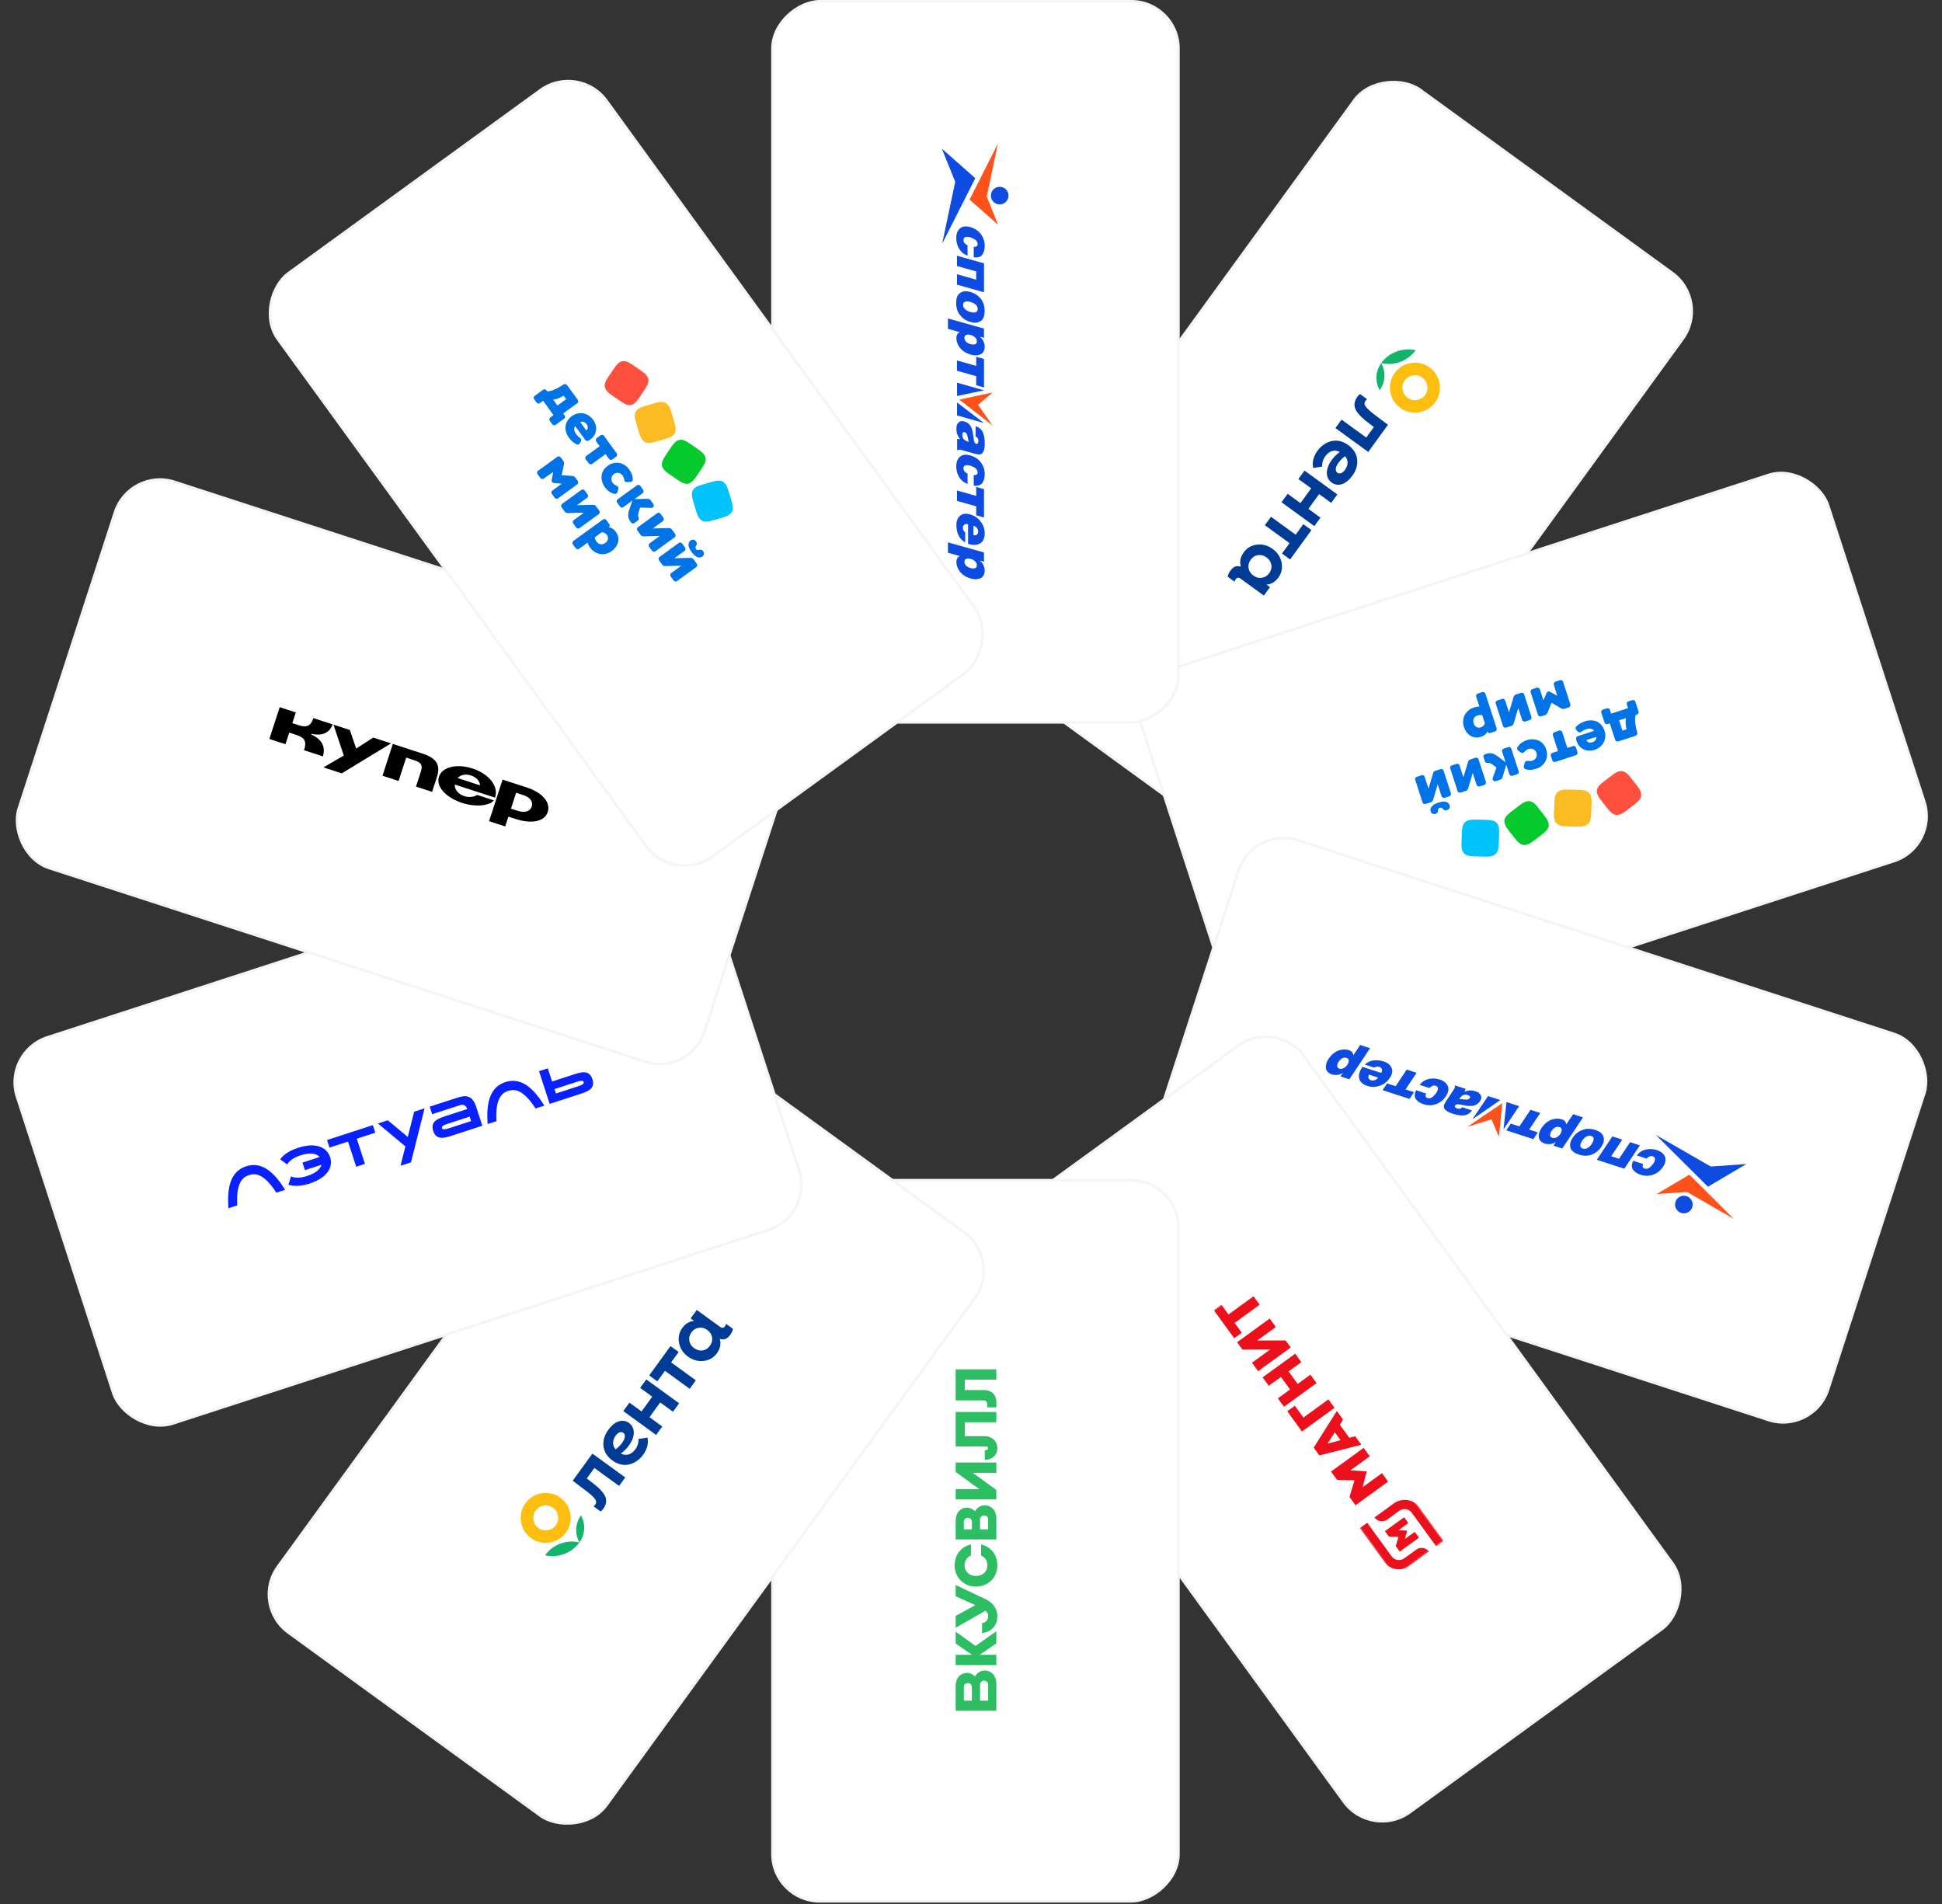
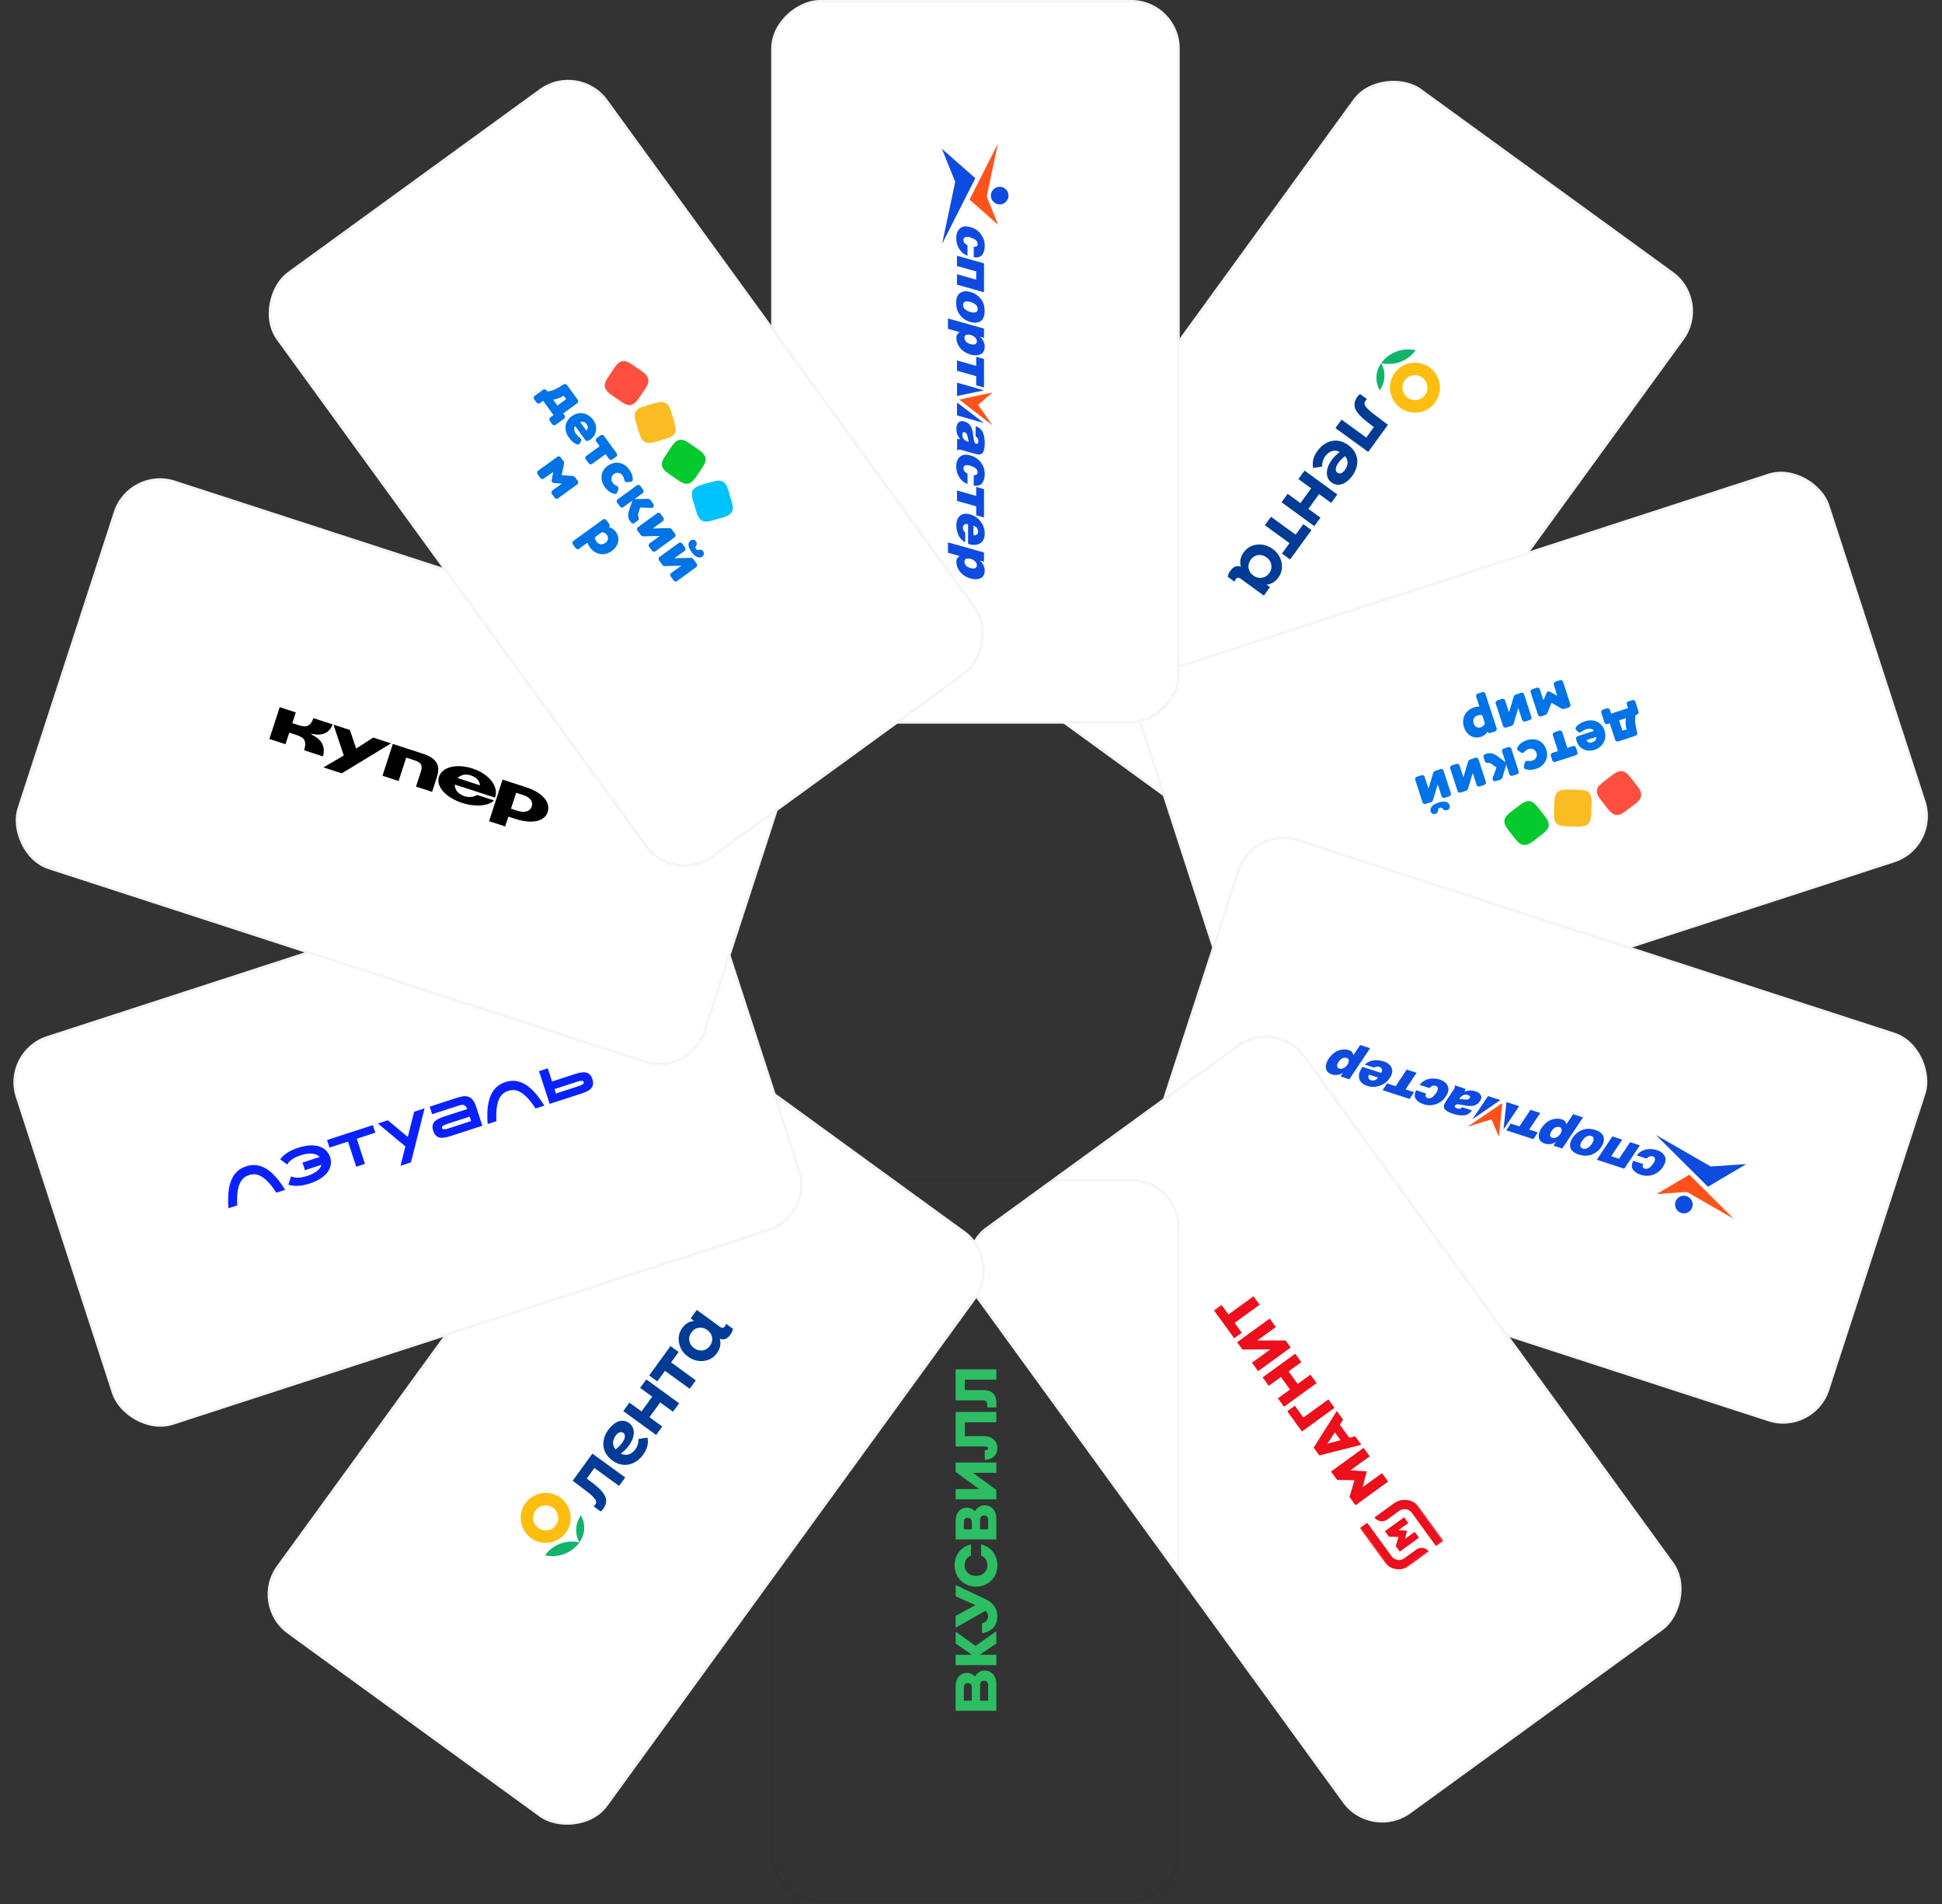
<svg xmlns="http://www.w3.org/2000/svg" viewBox="0 0 977 958" fill="none">
  <rect x="0" y="0" width="977" height="958" fill="#333333" stroke="none" />
  <rect x="861.42" y="151.145" width="364.04" height="205.535" rx="24.386" transform="rotate(126 861.42 151.145)" fill="white" />
  <rect x="860.508" y="151.289" width="362.734" height="204.228" rx="23.732" transform="rotate(126 860.508 151.289)" stroke="black" stroke-opacity="0.04" stroke-width="1.306" />
  <g clip-path="url(#clip0_6049_28040)">
    <path d="M712.19 176.21C705.833 174.747 698.934 177.079 694.863 182.681C701.223 184.146 708.12 181.812 712.19 176.21Z" fill="#12B36A" />
    <path d="M694.863 182.683C691.873 186.798 691.749 192.123 694.111 196.282C697.1 192.167 697.224 186.843 694.863 182.683Z" fill="#12B36A" />
    <path fill-rule="evenodd" clip-rule="evenodd" d="M701.654 187.617C697.576 193.231 698.829 201.095 704.456 205.184C710.08 209.27 717.949 208.033 722.028 202.419C726.108 196.804 724.852 188.939 719.227 184.853C713.6 180.765 705.734 182.002 701.654 187.617ZM706.747 191.317C704.708 194.124 705.335 198.056 708.149 200.1C710.962 202.144 714.895 201.525 716.934 198.718C718.974 195.911 718.348 191.979 715.534 189.935C712.721 187.891 708.787 188.509 706.747 191.317Z" fill="#FEBE10" />
    <path d="M664.323 260.42L661.234 264.672L644.717 252.673L647.807 248.421L654.239 253.094L659.633 245.669L653.201 240.996L656.29 236.744L672.807 248.744L669.717 252.996L663.63 248.574L658.236 255.998L664.323 260.42ZM655.682 263.699L651.836 268.992L639.416 259.969L636.327 264.221L648.747 273.244L644.947 278.474L649.044 281.451L659.779 266.675L655.682 263.699ZM621.14 292.679L617.629 290.128C617.792 289.139 618.269 288.102 619.038 287.044C620.642 284.835 622.414 284.423 624.289 285.105L624.236 284.959C623.552 282.497 624.053 280.141 625.729 277.834C627.335 275.624 629.525 274.345 632.359 273.988C635.17 273.663 637.825 274.384 640.27 276.16C642.713 277.935 644.187 280.214 644.746 282.987C645.281 285.792 644.776 288.296 643.17 290.506C641.568 292.711 639.59 293.906 637.186 294.101L638.93 295.368L635.841 299.621L624.158 291.132C623.159 290.407 622.316 290.487 621.658 291.394C621.351 291.818 621.178 292.246 621.14 292.679ZM630.548 289.544C631.9 290.527 633.334 290.914 634.841 290.648C636.354 290.439 637.575 289.664 638.533 288.345C639.491 287.026 639.852 285.627 639.583 284.121C639.346 282.64 638.534 281.396 637.182 280.413C635.826 279.428 634.392 279.041 632.877 279.249C631.396 279.483 630.177 280.259 629.218 281.577C628.26 282.896 627.899 284.296 628.135 285.776C628.38 287.315 629.192 288.559 630.548 289.544ZM698.258 213.713L692.144 209.078C689.653 207.223 688.479 206.23 687.321 204.835C686.2 203.513 686.276 202.599 686.999 201.604C687.241 201.271 687.491 200.992 687.758 200.816L684.247 198.265C683.824 198.465 683.339 198.945 682.812 199.669C680.73 202.724 681.091 205.201 683.106 207.773C684.55 209.606 685.876 210.708 687.897 212.316L691.178 214.845L687.342 220.125L674.922 211.101L671.833 215.353L688.349 227.353L698.259 213.714L698.258 213.713ZM674.006 227.382C670.855 225.792 668.311 227.352 666.667 229.615C665.578 231.114 665.023 233.112 665.199 234.717L660.65 235.418C660.05 232.59 660.686 229.72 662.851 226.74C665.882 222.569 672.006 219.329 678.259 223.872C684.511 228.415 683.458 235.054 680.468 239.17C676.686 244.376 672.67 244.749 669.922 242.753C665.429 239.49 667.494 232.285 674.006 227.382ZM672.789 237.784C674.07 238.714 675.562 237.865 676.591 236.448C678.164 234.284 678.611 231.743 676.668 229.46C672.187 232.943 671.046 236.517 672.789 237.784Z" fill="#003C96" />
  </g>
  <rect x="976.247" y="426.266" width="364.04" height="205.535" rx="24.386" transform="rotate(162 976.247 426.266)" fill="white" />
  <rect x="975.424" y="425.846" width="362.734" height="204.228" rx="23.732" transform="rotate(162 975.424 425.846)" stroke="black" stroke-opacity="0.04" stroke-width="1.306" />
  <g clip-path="url(#clip1_6049_28040)">
    <path d="M811.05 389.954C815.401 386.633 817.593 387.652 820.253 391.052L823.689 395.43C827.012 399.693 825.959 401.867 822.489 404.524L818.021 407.958C813.67 411.278 811.478 410.259 808.818 406.859L805.382 402.482C802.059 398.218 803.112 396.045 806.582 393.387L811.05 389.954Z" fill="#FF4F3E" />
    <path d="M788.773 397.191C783.301 397.063 782.126 399.175 781.973 403.49L781.766 409.051C781.583 414.453 783.713 415.593 788.083 415.703L793.715 415.855C799.187 415.983 800.362 413.871 800.515 409.556L800.722 403.995C800.904 398.593 798.775 397.454 794.405 397.343L788.773 397.191Z" fill="#FABC22" />
    <path d="M764.515 405.074C768.859 401.731 771.058 402.772 773.718 406.172L777.154 410.55C780.477 414.813 779.424 416.987 775.954 419.645L771.486 423.078C767.135 426.398 764.943 425.38 762.283 421.979L758.847 417.602C755.524 413.338 756.577 411.165 760.047 408.507L764.515 405.074Z" fill="#06C92E" />
-     <path d="M742.261 412.304C736.789 412.175 735.614 414.288 735.461 418.602L735.254 424.163C735.072 429.566 737.201 430.705 741.571 430.815L747.203 430.967C752.675 431.096 753.85 428.983 754.003 424.669L754.21 419.108C754.392 413.705 752.263 412.566 747.893 412.455L742.261 412.304Z" fill="#00C2FC" />
    <path d="M818.427 354.368C818.376 354.209 818.355 354.066 818.38 353.907C818.381 353.756 818.429 353.59 818.515 353.462C818.594 353.311 818.687 353.205 818.803 353.092C818.919 352.979 819.073 352.904 819.212 352.859L821.195 352.215C821.356 352.162 821.502 352.14 821.662 352.163C821.816 352.164 821.983 352.209 822.112 352.293C822.242 352.376 822.371 352.46 822.484 352.573C822.597 352.687 822.672 352.838 822.716 352.975L824.338 357.966C824.39 358.125 824.411 358.269 824.386 358.427C824.361 358.586 824.336 358.745 824.25 358.873C824.172 359.024 824.079 359.129 823.963 359.242C823.839 359.333 823.692 359.431 823.554 359.476L822.931 359.678C822.757 360.161 822.659 360.644 822.622 361.158C822.584 361.747 822.569 362.329 822.608 362.919C822.661 363.554 822.737 364.181 822.821 364.831C822.928 365.474 823.058 366.109 823.218 366.759L823.685 368.589C823.766 368.914 823.723 369.254 823.559 369.533C823.48 369.684 823.364 369.797 823.248 369.91C823.132 370.023 822.978 370.098 822.816 370.151L814.146 372.968C813.984 373.021 813.839 373.043 813.655 373.027C813.495 373.004 813.334 372.981 813.182 372.905C813.03 372.829 812.924 372.738 812.803 372.602C812.69 372.488 812.615 372.337 812.563 372.178L809.872 363.896L808.742 364.263C808.581 364.315 808.435 364.338 808.275 364.315C808.122 364.314 807.954 364.268 807.825 364.185C807.673 364.109 807.567 364.018 807.453 363.904C807.34 363.791 807.265 363.639 807.221 363.503L805.599 358.511C805.547 358.352 805.526 358.209 805.551 358.05C805.553 357.899 805.601 357.733 805.687 357.605C805.765 357.454 805.858 357.348 805.975 357.235C806.091 357.122 806.245 357.047 806.383 357.002L808.413 356.343C808.574 356.29 808.72 356.268 808.88 356.291C809.033 356.292 809.201 356.337 809.33 356.421C809.482 356.497 809.588 356.588 809.702 356.702C809.815 356.815 809.89 356.967 809.934 357.103L810.553 359.009L819.039 356.251L818.427 354.368ZM816.257 367.541L818.31 366.874L818.179 366.314C817.954 365.309 817.852 364.288 817.826 363.268C817.812 362.596 817.897 361.916 818.058 361.236L814.553 362.375L816.234 367.548L816.257 367.541Z" fill="#0073E6" />
    <path d="M801.971 367.667C801.564 367.121 800.957 366.742 800.284 366.634C799.558 366.519 798.815 366.585 798.108 366.84C797.646 366.99 797.216 367.155 796.777 367.373C796.407 367.568 796.067 367.779 795.743 368.035C795.557 368.17 795.341 368.291 795.111 368.365C794.88 368.44 794.658 368.462 794.413 368.416C794.192 368.363 793.979 368.257 793.82 368.082L793.042 367.256C792.898 367.128 792.786 366.938 792.727 366.757C792.661 366.553 792.64 366.333 792.681 366.145C792.714 365.933 792.831 365.745 792.956 365.579C793.577 364.9 794.304 364.313 795.098 363.854C795.838 363.463 796.6 363.14 797.384 362.886C798.437 362.518 799.557 362.355 800.666 362.396C801.646 362.429 802.615 362.666 803.49 363.084C804.365 363.502 805.131 364.131 805.749 364.859C806.421 365.669 806.929 366.607 807.238 367.636C807.548 368.589 807.673 369.602 807.607 370.576C807.541 371.551 807.292 372.51 806.837 373.385C806.39 374.283 805.752 375.067 804.987 375.693C804.12 376.4 803.119 376.927 802.058 377.271C801.182 377.556 800.277 377.674 799.374 377.642C798.471 377.609 797.609 377.387 796.802 377.022C795.995 376.657 795.259 376.119 794.67 375.483C794.028 374.763 793.533 373.945 793.261 373.03C793.114 372.576 792.989 372.115 792.911 371.639C792.876 371.374 792.948 371.125 793.097 370.876C793.222 370.635 793.423 370.469 793.67 370.364L801.971 367.667ZM798.116 372.281C798.271 372.757 798.634 373.166 799.113 373.387C799.41 373.516 799.715 373.592 800.052 373.608C800.381 373.602 800.696 373.55 800.988 373.43C801.625 373.273 802.219 372.904 802.639 372.391C802.959 371.886 803.127 371.305 803.135 370.7L798.116 372.281Z" fill="#0073E6" />
    <path d="M784.411 367.527C784.572 367.475 784.718 367.452 784.878 367.475C785.039 367.499 785.199 367.522 785.328 367.605C785.481 367.681 785.587 367.772 785.7 367.886C785.813 367.999 785.888 368.151 785.932 368.287L788.52 376.251L791.333 375.337C791.495 375.285 791.641 375.262 791.801 375.286C791.954 375.286 792.122 375.332 792.251 375.415C792.403 375.491 792.509 375.582 792.623 375.696C792.736 375.81 792.811 375.961 792.855 376.097L793.592 378.366C793.644 378.525 793.665 378.668 793.647 378.85C793.622 379.008 793.598 379.167 793.519 379.318C793.441 379.469 793.347 379.574 793.208 379.695C793.092 379.808 792.938 379.883 792.776 379.936L782.469 383.285C782.308 383.337 782.162 383.359 782.001 383.336C781.841 383.313 781.68 383.29 781.551 383.207C781.399 383.131 781.293 383.04 781.18 382.926C781.066 382.812 780.992 382.661 780.947 382.525L780.21 380.256C780.158 380.097 780.137 379.953 780.162 379.795C780.187 379.636 780.212 379.477 780.298 379.349C780.376 379.198 780.47 379.093 780.586 378.98C780.702 378.867 780.856 378.792 780.994 378.747L783.808 377.833L781.227 369.891C781.176 369.732 781.155 369.588 781.179 369.43C781.181 369.279 781.229 369.113 781.315 368.984C781.394 368.834 781.487 368.728 781.603 368.615C781.719 368.502 781.873 368.427 782.012 368.382L782.035 368.374L784.411 367.527Z" fill="#0073E6" />
    <path d="M768.674 382.8C769.43 382.931 770.227 382.873 770.972 382.656C771.341 382.536 771.688 382.348 771.997 382.122C772.306 381.896 772.563 381.587 772.758 381.247C772.977 380.9 773.104 380.508 773.148 380.092C773.199 379.624 773.152 379.163 772.988 378.739C772.848 378.308 772.616 377.907 772.306 377.581C772.011 377.301 771.677 377.058 771.289 376.883C770.55 376.571 769.724 376.539 768.963 376.786C768.21 377.056 767.522 377.53 767.009 378.148C766.815 378.412 766.544 378.601 766.245 378.698C766.06 378.758 765.861 378.772 765.677 378.757C765.487 378.718 765.311 378.65 765.152 378.551L763.801 377.611C763.573 377.459 763.4 377.239 763.311 376.967C763.252 376.785 763.232 376.566 763.25 376.385C763.29 376.196 763.354 376 763.478 375.834C764.033 374.951 764.77 374.16 765.643 373.55C766.337 373.099 767.108 372.723 767.884 372.446C768.961 372.071 770.103 371.9 771.236 371.934C772.239 371.959 773.231 372.188 774.152 372.592C775.027 373.01 775.808 373.609 776.434 374.359C777.106 375.169 777.615 376.107 777.923 377.136C778.233 378.089 778.351 379.079 778.292 380.076C778.227 381.051 777.977 382.01 777.545 382.878C777.114 383.746 776.476 384.53 775.741 385.17C774.921 385.863 773.965 386.374 772.927 386.711C772.097 386.981 771.222 387.19 770.356 387.271C769.459 387.336 768.542 387.258 767.665 386.991C767.428 386.968 767.215 386.862 767.04 386.718C766.866 386.574 766.723 386.369 766.657 386.165C766.59 385.961 766.593 385.734 766.65 385.515L767.077 383.771C767.11 383.559 767.22 383.348 767.368 383.175C767.515 383.001 767.708 382.888 767.939 382.813C768.184 382.784 768.429 382.754 768.674 382.8Z" fill="#0073E6" />
    <path d="M757.449 383.488L755.702 378.11C755.65 377.951 755.629 377.808 755.654 377.649C755.656 377.498 755.704 377.332 755.79 377.204C755.868 377.053 755.961 376.947 756.078 376.834C756.194 376.721 756.348 376.646 756.486 376.601L758.792 375.852C758.954 375.799 759.099 375.777 759.26 375.8C759.42 375.823 759.581 375.846 759.71 375.93C759.862 376.006 759.991 376.089 760.089 376.233C760.202 376.347 760.277 376.498 760.328 376.657L764.015 388.002C764.066 388.161 764.087 388.305 764.063 388.463C764.061 388.614 764.013 388.781 763.927 388.909C763.848 389.06 763.755 389.165 763.639 389.278C763.523 389.391 763.369 389.466 763.23 389.511L760.924 390.261C760.763 390.313 760.617 390.335 760.434 390.32C760.273 390.297 760.113 390.273 759.961 390.197C759.808 390.121 759.702 390.03 759.582 389.894C759.468 389.78 759.394 389.629 759.342 389.47L757.786 384.683L755.9 391.04C755.813 391.319 755.641 391.576 755.455 391.787C755.245 392.005 754.991 392.163 754.691 392.261L752.546 392.958C752.385 393.01 752.216 393.04 752.033 393.024C751.872 393.001 751.704 392.955 751.552 392.879C751.271 392.72 751.037 392.47 750.941 392.175C750.86 391.925 750.871 391.646 750.966 391.389L752.885 386.075L750.699 384.527C750.108 384.042 749.361 383.783 748.596 383.781C748.212 383.855 747.838 383.801 747.503 383.634C747.223 383.399 747.036 383.058 746.948 382.711L746.343 380.85C746.262 380.6 746.281 380.343 746.406 380.102C746.501 379.845 746.695 379.657 746.934 379.529C747.095 379.477 747.242 379.379 747.381 379.334C747.542 379.281 747.68 379.237 747.842 379.184C748.234 379.057 748.64 378.975 749.032 378.923C749.476 378.879 749.943 378.903 750.378 378.987C750.897 379.094 751.408 379.254 751.865 379.482C752.473 379.786 753.051 380.151 753.573 380.583L757.449 383.488Z" fill="#0073E6" />
    <path d="M732.753 384.287C732.914 384.235 733.06 384.213 733.22 384.236C733.381 384.259 733.541 384.282 733.67 384.366C733.823 384.442 733.929 384.533 734.042 384.646C734.155 384.76 734.23 384.911 734.274 385.047L736.228 391.06L738.561 383.253C738.648 382.974 738.774 382.732 738.96 382.521C739.147 382.31 739.371 382.137 739.655 382.07L742.307 381.208C742.468 381.156 742.614 381.134 742.774 381.157C742.935 381.18 743.095 381.203 743.224 381.286C743.377 381.362 743.506 381.446 743.603 381.59C743.717 381.703 743.791 381.855 743.843 382.014L747.529 393.359C747.581 393.517 747.602 393.661 747.577 393.82C747.575 393.971 747.527 394.137 747.441 394.265C747.363 394.416 747.27 394.522 747.154 394.635C747.037 394.748 746.883 394.823 746.745 394.868L744.439 395.617C744.278 395.669 744.132 395.692 743.948 395.676C743.788 395.653 743.627 395.63 743.475 395.554C743.323 395.478 743.217 395.387 743.096 395.251C742.983 395.137 742.908 394.986 742.857 394.827L740.918 388.859L738.585 396.666C738.49 396.923 738.364 397.164 738.208 397.391C738.045 397.594 737.798 397.775 737.537 397.835L734.862 398.704C734.701 398.756 734.555 398.778 734.371 398.763C734.211 398.74 734.05 398.717 733.898 398.641C733.746 398.565 733.64 398.474 733.519 398.337C733.406 398.224 733.331 398.072 733.28 397.913L729.593 386.568C729.542 386.41 729.521 386.266 729.545 386.107C729.57 385.949 729.595 385.79 729.681 385.662C729.76 385.511 729.853 385.405 729.969 385.292C730.085 385.179 730.239 385.104 730.378 385.059L730.401 385.052L732.753 384.287Z" fill="#0073E6" />
    <path d="M715.181 389.997C715.342 389.945 715.488 389.923 715.648 389.946C715.809 389.969 715.969 389.992 716.098 390.075C716.251 390.151 716.357 390.242 716.47 390.356C716.583 390.47 716.658 390.621 716.702 390.757L718.656 396.77L720.989 388.963C721.076 388.684 721.202 388.442 721.388 388.231C721.575 388.02 721.799 387.847 722.083 387.78L724.712 386.926C724.873 386.873 725.019 386.851 725.179 386.874C725.332 386.874 725.5 386.92 725.629 387.004C725.781 387.08 725.888 387.171 726.001 387.284C726.114 387.398 726.189 387.549 726.233 387.686L729.919 399.031C729.971 399.189 729.992 399.333 729.975 399.514C729.95 399.673 729.925 399.832 729.846 399.983C729.768 400.133 729.675 400.239 729.535 400.36C729.419 400.473 729.265 400.548 729.104 400.6L726.821 401.342C726.659 401.394 726.514 401.417 726.33 401.401C726.17 401.378 726.009 401.355 725.857 401.279C725.705 401.203 725.599 401.112 725.478 400.975C725.365 400.862 725.29 400.71 725.238 400.552L723.299 394.584L720.967 402.391C720.872 402.648 720.746 402.889 720.59 403.115C720.427 403.319 720.18 403.5 719.919 403.559L717.244 404.429C717.082 404.481 716.937 404.503 716.753 404.488C716.593 404.465 716.432 404.441 716.28 404.365C716.128 404.289 716.022 404.198 715.901 404.062C715.788 403.948 715.713 403.797 715.661 403.638L711.975 392.293C711.924 392.134 711.902 391.991 711.927 391.832C711.929 391.681 711.977 391.515 712.063 391.387C712.141 391.236 712.235 391.13 712.351 391.017C712.467 390.904 712.621 390.829 712.76 390.784L712.783 390.777L715.181 389.997ZM722.227 409.407C721.98 409.512 721.689 409.557 721.429 409.541C721.146 409.533 720.894 409.464 720.65 409.342C720.21 409.084 719.893 408.66 719.754 408.153C719.622 407.745 719.612 407.322 719.701 406.891C719.798 406.483 720.002 406.091 720.282 405.775C720.889 404.975 721.976 404.321 723.544 403.811C725.274 403.249 726.607 403.117 727.522 403.422C727.942 403.536 728.314 403.741 728.609 404.022C728.928 404.295 729.153 404.673 729.278 405.059C729.463 405.551 729.433 406.087 729.252 406.548C729.126 406.789 728.963 406.993 728.739 407.166C728.515 407.339 728.268 407.444 728.007 407.504C727.607 407.684 727.155 407.705 726.728 407.568C726.401 407.424 726.128 407.211 725.932 406.924C725.759 406.704 725.547 406.522 725.273 406.385C724.976 406.256 724.624 406.27 724.331 406.39C724.193 406.435 724.054 406.48 723.931 406.571C723.807 406.661 723.714 406.766 723.628 406.895C723.51 407.159 723.446 407.431 723.457 407.703C723.468 408.05 723.38 408.405 723.192 408.692C722.981 409.062 722.626 409.302 722.227 409.407Z" fill="#0073E6" />
    <path d="M781.73 344.442C781.678 344.283 781.657 344.14 781.682 343.981C781.684 343.83 781.732 343.664 781.817 343.535C781.896 343.385 781.989 343.279 782.105 343.166C782.222 343.053 782.376 342.978 782.514 342.933L784.82 342.184C784.981 342.131 785.127 342.109 785.287 342.132C785.441 342.132 785.608 342.178 785.738 342.262C785.89 342.338 785.996 342.429 786.109 342.542C786.223 342.656 786.297 342.807 786.341 342.944L790.035 354.311C790.087 354.47 790.108 354.614 790.09 354.795C790.065 354.954 790.04 355.112 789.962 355.263C789.884 355.414 789.79 355.52 789.651 355.64C789.535 355.753 789.381 355.828 789.219 355.881L787.029 356.593C786.752 356.683 786.453 356.704 786.178 356.643C785.888 356.612 785.621 356.498 785.394 356.346L780.56 353.552L778.553 358.519C778.458 358.775 778.287 359.032 778.1 359.243C777.914 359.454 777.659 359.612 777.406 359.694L775.33 360.369C775.169 360.421 775.023 360.443 774.84 360.428C774.679 360.405 774.519 360.381 774.366 360.305C774.214 360.229 774.108 360.138 773.987 360.002C773.874 359.888 773.799 359.737 773.748 359.578L770.062 348.233C770.01 348.074 769.989 347.931 770.014 347.772C770.016 347.621 770.064 347.455 770.149 347.327C770.228 347.176 770.321 347.07 770.437 346.957C770.553 346.844 770.708 346.769 770.846 346.724L773.152 345.975C773.313 345.922 773.459 345.9 773.619 345.923C773.78 345.946 773.94 345.969 774.069 346.053C774.222 346.129 774.328 346.22 774.441 346.334C774.555 346.447 774.629 346.599 774.673 346.735L776.48 352.294L778.111 348.528C778.167 348.384 778.276 348.248 778.392 348.135C778.508 348.022 778.662 347.947 778.8 347.902C778.939 347.857 779.108 347.828 779.268 347.851C779.428 347.874 779.566 347.904 779.718 347.98L783.421 350.039L781.73 344.442Z" fill="#0073E6" />
    <path d="M755.688 351.623C755.849 351.571 755.995 351.549 756.155 351.572C756.316 351.595 756.476 351.618 756.605 351.702C756.758 351.778 756.864 351.869 756.977 351.982C757.091 352.096 757.165 352.247 757.209 352.383L759.163 358.396L761.496 350.589C761.584 350.31 761.709 350.068 761.895 349.857C762.082 349.646 762.306 349.473 762.59 349.406L765.242 348.544C765.403 348.492 765.549 348.47 765.709 348.493C765.87 348.516 766.03 348.539 766.159 348.622C766.312 348.698 766.418 348.789 766.531 348.903C766.644 349.017 766.719 349.168 766.763 349.304L770.45 360.649C770.501 360.808 770.522 360.952 770.505 361.133C770.48 361.292 770.455 361.45 770.377 361.601C770.298 361.752 770.205 361.858 770.066 361.978C769.949 362.091 769.795 362.166 769.634 362.219L767.351 362.96C767.19 363.013 767.044 363.035 766.86 363.02C766.7 362.996 766.539 362.973 766.387 362.897C766.235 362.821 766.129 362.73 766.008 362.594C765.895 362.48 765.82 362.329 765.769 362.17L763.83 356.203L761.497 364.01C761.402 364.266 761.276 364.508 761.09 364.719C760.927 364.922 760.679 365.103 760.418 365.163L757.744 366.032C757.582 366.084 757.436 366.107 757.253 366.091C757.092 366.068 756.932 366.045 756.78 365.969C756.628 365.893 756.522 365.802 756.401 365.665C756.287 365.552 756.213 365.4 756.161 365.242L752.475 353.897C752.423 353.738 752.402 353.594 752.427 353.435C752.452 353.277 752.477 353.118 752.563 352.99C752.641 352.839 752.734 352.734 752.851 352.621C752.967 352.508 753.121 352.432 753.259 352.387L755.68 351.601L755.688 351.623Z" fill="#0073E6" />
    <path d="M742.658 350.44C742.607 350.281 742.586 350.137 742.611 349.979C742.636 349.82 742.66 349.662 742.746 349.533C742.825 349.382 742.918 349.277 743.034 349.164C743.15 349.051 743.304 348.976 743.443 348.931L745.749 348.182C745.91 348.129 746.056 348.107 746.216 348.13C746.377 348.153 746.537 348.176 746.666 348.26C746.819 348.336 746.925 348.427 747.038 348.54C747.151 348.654 747.226 348.805 747.27 348.941L752.94 366.39C752.991 366.549 753.013 366.693 752.995 366.874C752.97 367.033 752.945 367.191 752.867 367.342C752.788 367.493 752.695 367.599 752.556 367.719C752.44 367.832 752.285 367.907 752.124 367.96L749.726 368.739C749.588 368.784 749.465 368.799 749.312 368.798C749.182 368.79 749.044 368.76 748.923 368.699C748.801 368.638 748.695 368.547 748.589 368.456C748.506 368.358 748.438 368.229 748.371 368.1L748.364 368.078C748.035 368.636 747.608 369.126 747.105 369.54C746.486 370.067 745.747 370.458 744.955 370.69C744.079 370.975 743.151 371.101 742.249 370.993C741.378 370.9 740.547 370.618 739.817 370.177C739.05 369.699 738.392 369.085 737.85 368.358C737.262 367.571 736.791 366.67 736.489 365.74C736.165 364.742 736.032 363.706 736.076 362.663C736.134 361.666 736.383 360.707 736.831 359.809C737.278 358.911 737.916 358.127 738.674 357.479C739.51 356.756 740.489 356.237 741.549 355.893C742.011 355.743 742.51 355.631 742.993 355.549C743.423 355.46 743.852 355.446 744.272 355.485L742.658 350.44ZM745.689 359.766C745.33 359.681 744.963 359.65 744.587 359.672C744.166 359.708 743.766 359.813 743.351 359.948C742.929 360.06 742.529 360.24 742.188 360.527C741.848 360.813 741.583 361.175 741.402 361.56C741.117 362.33 741.114 363.184 741.395 363.97C741.608 364.704 742.09 365.325 742.736 365.742C743.078 365.932 743.451 366.062 743.864 366.078C744.255 366.102 744.669 366.042 745.03 365.9C745.484 365.727 745.908 365.464 746.257 365.125C746.606 364.786 746.879 364.371 747.038 363.918L745.689 359.766Z" fill="#0073E6" />
  </g>
  <rect x="912.735" y="722.522" width="364.04" height="205.535" rx="24.386" transform="rotate(-162 912.735 722.522)" fill="white" />
  <rect x="912.316" y="721.699" width="362.734" height="204.228" rx="23.732" transform="rotate(-162 912.316 721.699)" stroke="black" stroke-opacity="0.04" stroke-width="1.306" />
  <path fill-rule="evenodd" clip-rule="evenodd" d="M802.543 568.449C800.054 567.64 797.836 567.684 795.822 568.558C793.891 569.308 792.373 570.573 791.199 572.332C790.065 574.028 789.654 575.654 790.034 577.229C790.412 578.805 791.791 580.017 794.28 580.826C796.771 581.635 798.987 581.592 800.961 580.78C802.934 579.968 804.453 578.703 805.584 577.006C806.759 575.246 807.17 573.622 806.75 572.109C806.412 570.471 805.033 569.258 802.543 568.449ZM800.531 571.465C801.291 571.712 801.746 572.165 801.741 572.929C801.779 573.628 801.483 574.45 800.812 575.455C800.182 576.398 799.471 577.084 798.637 577.578C797.845 578.009 797.055 578.058 796.293 577.811C795.532 577.564 795.078 577.11 795.04 576.41C795.045 575.646 795.341 574.825 795.97 573.882C796.641 572.877 797.352 572.19 798.145 571.76C798.979 571.267 799.769 571.218 800.531 571.465ZM677.508 532.218C678.201 532.443 678.517 532.852 678.527 533.467C678.606 534.104 678.395 534.8 677.849 535.617C677.303 536.434 676.634 537.057 675.926 537.363C675.244 537.753 674.566 537.762 673.901 537.621C672.448 537.15 672.317 535.96 673.465 534.116C674.01 533.299 674.637 532.738 675.319 532.348C676.138 532.001 676.817 531.994 677.508 532.218ZM678.832 542.97L689.276 527.325L684.297 525.707L680.857 530.859C680.698 529.585 679.927 528.722 678.682 528.318C677.161 527.824 675.484 527.814 673.567 528.415C672.598 528.766 671.692 529.272 670.884 529.913C670.076 530.492 669.267 531.453 668.443 532.561C667.353 534.194 666.873 535.797 667.044 537.306C667.215 538.814 668.248 539.915 670.184 540.544C670.945 540.791 671.762 540.827 672.733 540.76C673.703 540.693 674.635 540.308 675.511 539.751L675.58 539.774L674.406 541.533L678.832 542.97ZM685.406 536.699C683.98 538.836 683.359 540.775 683.792 542.521C684.155 544.246 685.562 545.543 687.913 546.307C689.918 546.959 691.956 546.933 694.025 546.229C696.164 545.547 697.862 544.264 699.204 542.253C700.463 540.369 700.778 538.635 700.066 537.182C699.465 535.686 698.14 534.645 696.065 533.97C694.544 533.476 692.993 533.278 691.301 533.416C689.61 533.554 688.039 534.268 686.59 535.556L691.362 537.106C691.71 536.837 692.154 536.675 692.626 536.599C693.028 536.501 693.485 536.573 693.901 536.708C694.592 536.933 695.019 537.301 695.21 537.898C695.401 538.495 695.272 539.065 694.812 539.756L685.406 536.7L685.406 536.699ZM693.26 542.08C692.379 543.4 691.156 543.845 689.593 543.412C689.013 543.147 688.585 542.779 688.491 542.29C688.327 541.778 688.387 541.185 688.765 540.62L693.26 542.08ZM712.69 539.691L707.111 548.048L711.4 549.441L709.135 552.834L695.579 548.43L697.843 545.036L702.132 546.43L707.711 538.073L712.69 539.691ZM712.433 548.478C711.577 550.264 711.499 551.768 712.309 552.948C713.162 554.067 714.432 554.938 716.092 555.478C718.236 556.174 720.232 556.211 722.301 555.506C724.327 554.865 726.068 553.519 727.41 551.509C728.711 549.561 729.026 547.828 728.355 546.31C727.712 544.878 726.43 543.773 724.355 543.099C722.626 542.537 720.783 542.398 719.035 542.747C718.12 542.93 717.242 543.265 716.438 543.738C715.604 544.231 714.893 544.918 714.167 545.753L719.147 547.371C719.515 546.936 719.977 546.59 720.497 546.357C721.025 546.07 721.635 546.039 722.258 546.241C723.019 546.488 723.404 546.918 723.373 547.597C723.383 548.212 723.129 548.971 722.499 549.913C722.29 550.227 721.969 550.582 721.647 550.937C721.326 551.291 721.006 551.646 720.658 551.915C720.31 552.184 719.866 552.345 719.463 552.445C719.061 552.543 718.631 552.556 718.147 552.399C717.594 552.219 717.305 551.896 717.238 551.492C717.06 551.129 717.215 550.643 717.481 550.119L712.433 548.478L712.433 548.478ZM738.387 550.871C739.494 551.231 739.837 551.725 739.417 552.353C739.165 552.73 738.817 553 738.415 553.098C738.012 553.197 737.652 553.232 737.195 553.16C736.765 553.173 736.239 553.079 735.782 553.007C735.214 552.976 734.715 552.966 734.147 552.935C734.624 552.096 735.182 551.512 735.904 551.059C736.697 550.628 737.488 550.579 738.387 550.871ZM731.943 546.025L731.817 546.213C731.995 546.577 731.966 546.873 731.867 547.147C731.811 547.358 731.712 547.632 731.502 547.946L727.853 553.413C727.39 554.104 726.972 554.732 726.69 555.406C726.401 555.943 726.314 556.566 726.444 557.161C726.566 557.736 726.978 558.252 727.71 558.796C728.441 559.339 729.534 559.847 731.054 560.342C733.406 561.106 735.456 561.313 736.982 561.044C738.551 560.712 739.705 559.864 740.544 558.608L735.634 557.013C735.161 557.47 734.743 557.717 734.271 557.794C733.772 557.784 733.453 557.757 733.108 557.645C732.762 557.533 732.458 557.357 732.127 557.097C731.865 556.858 731.825 556.54 732.05 556.077C732.454 555.598 733.148 555.44 734.131 555.606C734.589 555.679 735.114 555.773 735.64 555.867C736.235 555.985 736.83 556.102 737.536 556.178C738.09 556.358 738.727 556.412 739.337 556.381C739.974 556.435 740.695 556.363 741.278 556.248C741.86 556.132 742.458 555.866 743.028 555.516C743.599 555.166 744.114 554.645 744.575 553.955C745.33 552.823 745.434 551.787 744.912 550.929C744.502 550.031 743.632 549.443 742.456 549.061C741.488 548.746 740.617 548.539 739.757 548.566C738.829 548.57 737.843 548.785 736.774 549.126L737.336 547.78L731.942 546.027L731.943 546.025ZM774.895 559.903L769.316 568.259L773.674 569.675L771.408 573.068L757.784 568.641L760.049 565.248L764.406 566.664L769.985 558.307L774.895 559.903ZM784.637 567.027C785.328 567.251 785.645 567.66 785.656 568.275C785.735 568.912 785.524 569.608 784.978 570.425C784.433 571.242 783.764 571.865 783.054 572.171C782.373 572.561 781.694 572.57 781.03 572.43C779.577 571.958 779.446 570.768 780.594 568.924C781.139 568.108 781.766 567.547 782.448 567.156C783.266 566.81 783.946 566.802 784.637 567.027ZM785.959 577.778L796.404 562.133L791.424 560.514L787.984 565.667C787.826 564.393 787.055 563.53 785.809 563.126C784.288 562.631 782.611 562.622 780.695 563.223C779.726 563.574 778.819 564.08 778.012 564.721C777.204 565.3 776.395 566.261 775.57 567.369C774.48 569.002 774 570.605 774.17 572.113C774.342 573.622 775.375 574.722 777.311 575.351C778.072 575.599 778.889 575.635 779.86 575.568C780.83 575.501 781.762 575.115 782.638 574.559L782.707 574.581L781.533 576.34L785.959 577.778ZM825.008 576.185L820.097 574.589L814.519 582.947L810.576 581.666L816.155 573.309L811.175 571.691L803.332 583.441L817.164 587.935L825.008 576.185ZM821.664 583.969C820.808 585.755 820.73 587.26 821.54 588.44C822.392 589.558 823.662 590.429 825.323 590.969C827.467 591.666 829.461 591.702 831.531 590.998C833.558 590.356 835.298 589.01 836.641 587C837.941 585.052 838.256 583.319 837.586 581.801C836.943 580.369 835.661 579.264 833.586 578.59C831.857 578.029 830.014 577.889 828.267 578.239C827.351 578.421 826.473 578.756 825.669 579.229C824.835 579.722 824.124 580.409 823.398 581.244L828.378 582.862C828.746 582.427 829.207 582.08 829.728 581.849C830.256 581.561 830.866 581.53 831.488 581.732C832.249 581.979 832.635 582.41 832.603 583.088C832.613 583.704 832.359 584.462 831.73 585.404C831.52 585.718 831.199 586.073 830.878 586.428C830.557 586.783 830.236 587.137 829.888 587.406C829.54 587.675 829.096 587.837 828.693 587.936C828.291 588.034 827.861 588.047 827.377 587.89C826.824 587.71 826.535 587.387 826.467 586.983C826.29 586.62 826.445 586.134 826.711 585.609L821.663 583.969L821.664 583.969Z" fill="#0E4BE0" />
  <path fill-rule="evenodd" clip-rule="evenodd" d="M754.064 571.875L755.807 554.94L738.235 566.849L750.37 563.118L754.064 571.875Z" fill="#FF521B" />
  <path fill-rule="evenodd" clip-rule="evenodd" d="M756.398 568.18L764.269 556.487L757.894 554.416L756.398 568.18ZM740.748 563.095L754.781 553.404L748.619 551.402L740.748 563.095Z" fill="#0E4BE0" />
  <path fill-rule="evenodd" clip-rule="evenodd" d="M833.426 600.684L849.903 590.942L872.259 613.174L848.7 599.624L833.426 600.684Z" fill="#FF521B" />
  <path fill-rule="evenodd" clip-rule="evenodd" d="M878.559 585.598L859.25 597.015L833.05 570.959L860.66 586.84L878.559 585.598ZM846.112 610.289C848.487 610.854 850.887 609.377 851.452 606.999C852.017 604.622 850.539 602.223 848.163 601.659C845.786 601.093 843.386 602.571 842.822 604.948C842.257 607.325 843.735 609.724 846.112 610.289Z" fill="#0E4BE0" />
  <rect x="689.915" y="926.549" width="364.04" height="205.535" rx="24.386" transform="rotate(-126 689.915 926.549)" fill="white" />
  <rect x="690.06" y="925.636" width="362.734" height="204.228" rx="23.732" transform="rotate(-126 690.06 925.636)" stroke="black" stroke-opacity="0.04" stroke-width="1.306" />
  <g clip-path="url(#clip2_6049_28040)">
    <mask id="mask0_6049_28040" style="mask-type:luminance" maskUnits="userSpaceOnUse" x="606" y="644" width="121" height="150">
      <path d="M606.481 662.062L701.696 793.114L726.356 775.197L631.141 644.146L606.481 662.062Z" fill="white" />
    </mask>
    <g mask="url(#mask0_6049_28040)">
      <path d="M671.387 708.238L654.999 720.145L647.604 709.966L651.41 707.201L655.722 713.135L668.304 703.994L671.387 708.238Z" fill="#EC0F1C" />
      <path d="M654.687 685.252L648.269 689.915L652.85 696.22L659.268 691.557L662.352 695.801L645.963 707.708L642.88 703.464L648.996 699.02L644.415 692.715L638.299 697.159L635.215 692.915L651.604 681.008L654.687 685.252Z" fill="#EC0F1C" />
      <path d="M633.709 656.377L621.127 665.519L624.729 670.476L620.922 673.241L610.617 659.056L614.423 656.291L618.042 661.272L630.624 652.131L633.709 656.377Z" fill="#EC0F1C" />
      <path d="M641.847 667.584L632.509 674.368L646.755 674.34L649.334 677.888L632.95 689.792L629.866 685.548L639.107 678.834L625.04 678.905L622.378 675.241L638.761 663.337L641.847 667.584Z" fill="#EC0F1C" />
      <path d="M689.107 732.627L679.368 739.703L687.592 740.203L685.525 748.178L695.265 741.102L698.348 745.346L681.96 757.253L678.917 753.064L681.433 744.677L672.679 744.478L669.636 740.29L686.024 728.383L689.107 732.627Z" fill="#EC0F1C" />
      <path d="M674.405 724.513L671.539 720.569L667.833 726.274L674.405 724.513ZM675.693 714.17L674.043 716.727L678.837 723.325L681.778 722.545L684.878 726.812L663.749 732.19L660.898 728.265L672.54 709.831L675.693 714.17Z" fill="#EC0F1C" />
      <path d="M709.165 787.695C707.183 789.129 704.722 789.731 702.323 789.371C699.923 789.011 697.779 787.717 696.361 785.772L684.038 768.812L687.833 766.054L700.153 783.011C700.852 783.964 701.906 784.599 703.085 784.776C704.264 784.953 705.473 784.659 706.449 783.957L712.836 779.35C713.709 778.835 714.724 778.618 715.723 778.735C716.722 778.852 717.649 779.296 718.359 779.997L718.947 780.587L709.165 787.695Z" fill="#EC0F1C" />
      <path d="M726.357 775.201L722.562 777.958L710.239 760.997C709.539 760.044 708.485 759.41 707.306 759.233C706.126 759.056 704.917 759.35 703.941 760.052L697.895 764.445C697.014 765.078 695.941 765.382 694.867 765.303C693.794 765.224 692.789 764.768 692.033 764.015L691.447 763.423L701.227 756.317C703.209 754.883 705.67 754.28 708.07 754.64C710.47 755 712.614 756.293 714.033 758.238L726.357 775.201Z" fill="#EC0F1C" />
      <path d="M708.521 766.208L703.615 769.773L707.907 770.034L706.828 774.194L711.734 770.63L713.862 773.559L704.208 780.573L702.193 777.799L703.579 773.179L698.756 773.069L696.741 770.295L706.395 763.281L708.521 766.208Z" fill="#EC0F1C" />
    </g>
  </g>
  <g clip-path="url(#clip3_6049_28040)">
-     <rect x="387.975" y="957.129" width="364.04" height="205.535" rx="24.386" transform="rotate(-90 387.975 957.129)" fill="white" />
    <path d="M501.241 763.72V774.424H480.788V765.013C480.788 760.755 483.441 758.444 486.581 758.444C487.99 758.444 489.431 759.154 490.52 760.243C491.368 758.637 493.279 757.26 495.27 757.26C498.775 757.263 501.241 759.998 501.241 763.72ZM497.127 769.369V764.409C497.127 763.183 496.22 762.377 495.107 762.377H495.075C493.962 762.377 493.056 763.183 493.056 764.409V769.369H497.127ZM488.94 769.369V765.672C488.94 764.349 488.034 763.561 486.921 763.561C485.808 763.561 484.902 764.3 484.902 765.672V769.369H488.94Z" fill="#2DBE64" />
    <path d="M501.241 820.635L490.785 827.998L480.788 820.857V826.81L488.979 832.485H480.788V837.659H501.241V832.485H492.849L501.241 826.786V820.635Z" fill="#2DBE64" />
    <path d="M480.788 727.666H495.923C496.602 727.666 497.124 727.967 497.124 728.603C497.124 729.499 496.098 729.539 495.42 729.539V734.394C498.701 734.394 501.761 732.513 501.761 728.454C501.761 724.923 498.887 722.492 495.356 722.492H485.394V715.495H501.242V710.321H480.788V727.666Z" fill="#2DBE64" />
    <path d="M480.788 797.377L495.89 804.539C498.764 805.865 501.759 808.596 501.759 813.247C501.759 817.207 499.354 820.928 494.057 821.59V816.572C496.173 816.201 497.113 814.694 497.113 813.013C497.113 811.572 496.258 810.603 495.769 810.335L480.788 818.866V812.914L490.689 807.496L480.788 803.027V797.377Z" fill="#2DBE64" />
    <path d="M501.241 846.855V860.632H480.788V848.149C480.788 843.891 483.441 841.579 486.581 841.579C487.99 841.579 489.431 842.29 490.52 843.378C491.368 841.772 493.279 840.396 495.27 840.396C498.775 840.397 501.241 843.133 501.241 846.855ZM497.127 855.576V847.543C497.127 846.317 496.22 845.512 495.107 845.512H495.075C493.962 845.512 493.056 846.317 493.056 847.543V855.576H497.127ZM488.94 855.576V848.807C488.94 847.483 488.034 846.695 486.921 846.695C485.808 846.695 484.902 847.434 484.902 848.807V855.576H488.94Z" fill="#2DBE64" />
    <path d="M493.563 782.548C495.438 783.344 496.757 785.054 496.757 787.439C496.757 790.806 494.127 792.832 491.019 792.832H491.01C487.901 792.832 485.27 790.805 485.27 787.439C485.27 785.046 486.6 783.33 488.485 782.538V776.971C483.8 778.012 480.265 781.943 480.265 787.439C480.265 793.886 485.13 798.183 491.008 798.183H491.016C496.894 798.183 501.76 793.886 501.76 787.439C501.76 781.951 498.234 778.024 493.56 776.975V782.548H493.563Z" fill="#2DBE64" />
    <path d="M480.788 740.478L492.609 749.113H480.788V754.287H501.241V749.567L489.431 740.929H501.241V735.755H480.788V740.478Z" fill="#2DBE64" />
    <path d="M480.788 704.472H494.621C495.901 704.472 496.659 705.203 496.659 706.51V708.034H501.242V705.292C501.242 701.69 498.973 699.297 494.807 699.297H485.392V694.062H501.241V688.888H480.788V704.472Z" fill="#2DBE64" />
  </g>
  <rect x="388.628" y="956.476" width="362.734" height="204.228" rx="23.732" transform="rotate(-90 388.628 956.476)" stroke="black" stroke-opacity="0.04" stroke-width="1.306" />
  <rect x="124.96" y="807.481" width="364.04" height="205.535" rx="24.386" transform="rotate(-54 124.96 807.481)" fill="white" />
  <rect x="125.872" y="807.337" width="362.734" height="204.228" rx="23.732" transform="rotate(-54 125.872 807.337)" stroke="black" stroke-opacity="0.04" stroke-width="1.306" />
  <g clip-path="url(#clip4_6049_28040)">
    <path d="M274.189 782.416C280.547 783.879 287.446 781.547 291.516 775.945C285.157 774.48 278.26 776.814 274.189 782.416Z" fill="#12B36A" />
    <path d="M291.517 775.943C294.507 771.828 294.631 766.503 292.269 762.344C289.279 766.459 289.156 771.783 291.517 775.943Z" fill="#12B36A" />
    <path fill-rule="evenodd" clip-rule="evenodd" d="M284.725 771.009C288.804 765.395 287.551 757.531 281.924 753.442C276.299 749.356 268.431 750.593 264.352 756.207C260.272 761.822 261.528 769.687 267.153 773.773C272.78 777.861 280.646 776.624 284.725 771.009ZM279.633 767.309C281.672 764.502 281.045 760.57 278.231 758.526C275.418 756.482 271.485 757.101 269.446 759.908C267.406 762.715 268.032 766.647 270.846 768.691C273.659 770.735 277.593 770.117 279.633 767.309Z" fill="#FEBE10" />
    <path d="M322.057 698.206L325.146 693.954L341.662 705.953L338.573 710.205L332.141 705.532L326.747 712.957L333.179 717.63L330.09 721.882L313.573 709.882L316.663 705.63L322.749 710.052L328.144 702.628L322.057 698.206ZM330.698 694.927L334.544 689.634L346.964 698.657L350.053 694.405L337.633 685.382L341.433 680.152L337.336 677.175L326.601 691.951L330.698 694.927ZM365.24 665.947L368.751 668.498C368.588 669.487 368.111 670.524 367.342 671.582C365.738 673.79 363.966 674.203 362.091 673.521L362.144 673.667C362.827 676.129 362.327 678.485 360.651 680.792C359.045 683.002 356.855 684.281 354.021 684.638C351.21 684.963 348.554 684.242 346.11 682.466C343.667 680.691 342.193 678.412 341.634 675.639C341.099 672.834 341.604 670.33 343.209 668.12C344.811 665.915 346.79 664.72 349.194 664.525L347.45 663.258L350.539 659.005L362.222 667.493C363.22 668.219 364.064 668.139 364.722 667.232C365.029 666.808 365.202 666.38 365.24 665.947ZM355.832 669.082C354.48 668.099 353.045 667.712 351.539 667.978C350.026 668.187 348.805 668.962 347.847 670.281C346.889 671.6 346.528 672.999 346.797 674.505C347.034 675.986 347.846 677.23 349.198 678.213C350.554 679.198 351.988 679.585 353.503 679.377C354.984 679.143 356.203 678.367 357.161 677.049C358.119 675.73 358.481 674.33 358.245 672.85C358 671.311 357.188 670.067 355.832 669.082ZM288.122 744.913L294.236 749.548C296.726 751.403 297.901 752.396 299.059 753.791C300.18 755.113 300.104 756.027 299.381 757.022C299.139 757.355 298.889 757.634 298.622 757.81L302.133 760.361C302.555 760.16 303.041 759.681 303.568 758.957C305.649 755.902 305.289 753.425 303.274 750.853C301.83 749.02 300.504 747.918 298.482 746.31L295.202 743.781L299.038 738.501L311.458 747.525L314.547 743.273L298.03 731.273L288.121 744.912L288.122 744.913ZM312.374 731.244C315.525 732.834 318.069 731.274 319.713 729.011C320.802 727.512 321.357 725.514 321.181 723.909L325.73 723.208C326.33 726.036 325.694 728.906 323.529 731.886C320.498 736.057 314.374 739.297 308.121 734.754C301.868 730.211 302.922 723.572 305.912 719.456C309.694 714.25 313.71 713.877 316.458 715.873C320.951 719.136 318.886 726.341 312.374 731.244ZM313.591 720.842C312.309 719.912 310.818 720.761 309.789 722.178C308.216 724.342 307.769 726.883 309.711 729.166C314.193 725.683 315.334 722.109 313.591 720.842Z" fill="#003C96" />
  </g>
  <rect x="0.419" y="528.789" width="364.04" height="205.535" rx="24.386" transform="rotate(-18 0.419 528.789)" fill="white" />
  <rect x="1.242" y="529.208" width="362.734" height="204.228" rx="23.732" transform="rotate(-18 1.242 529.208)" stroke="black" stroke-opacity="0.04" stroke-width="1.306" />
  <g clip-path="url(#clip5_6049_28040)">
    <path fill-rule="evenodd" clip-rule="evenodd" d="M141.107 583.016L140.955 583.224L144.487 585.836L144.623 585.606C145.6 583.942 147.713 582.351 151.234 581.207C156.107 579.623 159.282 580.314 160.808 582.06L152.168 584.867L153.404 588.671L161.725 585.967C161.174 588.049 158.979 590.155 154.603 591.577C151.09 592.719 148.445 592.673 146.677 591.901L146.432 591.795L145.109 595.994L145.358 596.071C148.035 596.895 151.547 596.78 155.84 595.385C160.132 593.991 163.233 591.892 164.886 589.563C166.545 587.223 166.877 584.618 166.068 582.128C165.259 579.638 163.454 577.724 160.738 576.809C158.032 575.898 154.429 575.977 150.002 577.415C145.574 578.854 142.792 580.783 141.11 583.024L141.108 583.016L141.107 583.016ZM114.929 607.838L114.907 607.511C114.486 601.604 114.973 596.98 116.439 593.547C117.909 590.099 120.363 587.867 123.836 586.738C127.309 585.61 130.605 585.978 133.823 587.899C137.027 589.815 140.143 593.272 143.273 598.303L143.447 598.581L139.024 600.018L138.923 599.856C135.786 595.022 133.136 592.606 130.901 591.517C128.675 590.435 126.834 590.657 125.275 591.163C123.715 591.67 122.097 592.577 120.935 594.755C119.766 596.95 119.037 600.459 119.345 606.213L119.355 606.405L114.931 607.842L114.929 607.838ZM245.334 565.476L245.312 565.149C244.891 559.238 245.376 554.614 246.841 551.177C248.315 547.727 250.77 545.495 254.238 544.368C257.708 543.241 261.011 543.607 264.227 545.532C267.432 547.453 270.542 550.907 273.676 555.933L273.85 556.211L269.425 557.648L269.32 557.488C266.188 552.651 263.534 550.237 261.298 549.149C259.077 548.065 257.236 548.287 255.676 548.793C254.117 549.3 252.498 550.207 251.337 552.385C250.163 554.581 249.44 558.093 249.744 563.848L249.758 564.038L245.334 565.476ZM165.765 577.321L164.529 573.517L187.578 566.028L188.814 569.832L179.493 572.861L183.607 585.523L179.2 586.956L175.085 574.292L165.765 577.321ZM235.046 557.933C234.8 557.257 234.523 556.785 234.222 556.466C233.933 556.143 233.555 555.925 233.145 555.845C232.751 555.769 232.32 555.798 231.858 555.893C231.392 555.987 230.911 556.144 230.418 556.304L217.397 560.535L216.163 556.735L229.414 552.43L229.417 552.438C230.324 552.143 231.245 551.853 232.14 551.669C233.113 551.469 234.08 551.387 234.998 551.571C235.92 551.755 236.786 552.202 237.557 553.033C238.323 553.861 238.991 555.064 239.537 556.743L242.653 566.333L227.627 571.215C225.682 571.847 223.673 572.5 221.958 572.393C221.088 572.337 220.277 572.091 219.58 571.532C218.889 570.972 218.333 570.127 217.942 568.926C217.552 567.726 217.504 566.711 217.736 565.856C217.971 564.995 218.482 564.319 219.154 563.761C220.478 562.667 222.487 562.014 224.433 561.382L235.046 557.933ZM226.427 567.414L237.013 563.974L236.289 561.745L225.703 565.184C224.709 565.507 223.754 565.818 223.095 566.213C222.767 566.407 222.542 566.61 222.416 566.818C222.356 566.917 222.318 567.031 222.307 567.15C222.296 567.268 222.312 567.389 222.353 567.503C222.44 567.771 222.596 567.925 222.806 568.019C223.032 568.118 223.332 568.146 223.711 568.11C224.477 568.043 225.432 567.733 226.426 567.41L226.427 567.414ZM288.086 540.7L288.089 540.708L277.738 544.072L275.581 537.433L271.173 538.866L276.524 555.333L291.549 550.451C293.494 549.818 295.504 549.166 296.828 548.072C297.5 547.514 298.01 546.838 298.241 545.978C298.476 545.118 298.429 544.107 298.039 542.906C297.649 541.705 297.091 540.856 296.397 540.302C295.705 539.743 294.894 539.495 294.023 539.439C292.309 539.333 290.299 539.986 288.354 540.618L288.088 540.704L288.086 540.7ZM290.28 546.667L279.698 550.105L278.974 547.876L289.556 544.437C290.554 544.113 291.509 543.803 292.27 543.736C292.65 543.701 292.955 543.732 293.179 543.826C293.39 543.92 293.541 544.075 293.629 544.344C293.716 544.613 293.684 544.827 293.569 545.027C293.445 545.239 293.215 545.439 292.887 545.634C292.232 546.028 291.277 546.338 290.279 546.663L290.28 546.667ZM190.131 565.198L203.949 576.727L201.49 586.471L206.749 584.762L213.61 557.569L208.355 559.277L205.15 571.965L195.104 563.583L190.131 565.198Z" fill="#0921FF" />
  </g>
  <rect x="64.806" y="234.274" width="364.04" height="205.535" rx="24.386" transform="rotate(18 64.806 234.274)" fill="white" />
  <rect x="65.225" y="235.097" width="362.734" height="204.228" rx="23.732" transform="rotate(18 65.225 235.097)" stroke="black" stroke-opacity="0.04" stroke-width="1.306" />
  <g clip-path="url(#clip6_6049_28040)">
    <path d="M179.178 376.588L176.028 367.234L167.768 364.55L172.956 380.087L162.722 386.05L171.953 389.049L196.757 373.969L187.769 371.049L179.178 376.588ZM156.62 369.514L156.732 369.168C162.508 370.439 165.87 368.434 167.344 364.414L157.63 361.258C156.117 366.224 153.183 365.781 149.884 364.709L147.071 363.795L148.825 358.396L140.714 355.761L135.518 371.753L143.628 374.388L145.523 368.557L148.639 369.57C152.181 370.72 154.811 371.99 152.948 377.417L162.451 380.505C163.885 375.576 161.87 371.89 156.621 369.514L156.62 369.514ZM212.6 379.117L197.621 374.25L192.425 390.244L200.535 392.879L204.352 381.129L208.408 382.447C212.341 383.725 212.694 385.212 211.578 388.648L209.28 395.719L217.39 398.355L219.754 391.08C221.592 385.422 220.287 381.615 212.6 379.117ZM264.861 396.098L252.847 392.194L246.046 413.124L254.156 415.759L255.76 410.822L259.361 411.992C267.562 414.657 273.991 413.299 275.558 408.478C277.124 403.657 272.849 398.693 264.861 396.098ZM260.574 407.95L257.064 406.809L259.662 398.813L263.172 399.954C266.622 401.074 268.341 403.197 267.506 405.766C266.747 408.104 263.994 409.061 260.574 407.95ZM237.762 386.623C229.743 384.018 222.431 385.823 220.827 390.759C219.224 395.694 224.334 401.281 232.595 403.965C239.101 406.079 246.088 405.477 248.479 402.647L240.036 399.904C238.349 401.08 235.608 401.178 233.702 400.559C230.676 399.575 228.633 397.316 228.815 394.694L249.029 401.262C251.063 395.828 246.174 389.356 237.76 386.622L237.762 386.623ZM230.216 391.416C231.9 389.633 234.445 389.311 236.807 390.078C239.439 390.934 241.258 392.546 241.503 395.083L230.216 391.416Z" fill="black" />
  </g>
  <g clip-path="url(#clip7_6049_28040)">
    <rect x="593.509" width="364.04" height="205.535" rx="24.386" transform="rotate(90 593.509 0)" fill="white" />
    <path fill-rule="evenodd" clip-rule="evenodd" d="M481.028 152.41C481.028 155.028 481.754 157.123 483.209 158.769C484.518 160.374 486.19 161.427 488.226 162C490.189 162.554 491.863 162.442 493.244 161.594C494.626 160.748 495.352 159.062 495.352 156.444C495.352 153.825 494.626 151.731 493.244 150.105C491.863 148.479 490.189 147.426 488.226 146.874C486.19 146.3 484.518 146.412 483.209 147.278C481.755 148.106 481.028 149.792 481.028 152.41ZM484.518 153.392C484.518 152.593 484.808 152.02 485.536 151.789C486.19 151.537 487.063 151.564 488.226 151.892C489.317 152.199 490.189 152.664 490.917 153.304C491.571 153.925 491.863 154.661 491.863 155.462C491.863 156.262 491.572 156.834 490.917 157.086C490.189 157.318 489.317 157.29 488.226 156.983C487.062 156.655 486.19 156.191 485.536 155.571C484.809 154.929 484.518 154.193 484.518 153.392ZM485.208 282.522C485.208 281.794 485.499 281.366 486.081 281.167C486.662 280.895 487.389 280.881 488.335 281.148C489.281 281.414 490.08 281.857 490.59 282.437C491.172 282.965 491.39 283.607 491.462 284.283C491.462 285.81 490.371 286.303 488.263 285.781C487.317 285.515 486.59 285.091 486.008 284.564C485.425 283.892 485.208 283.248 485.208 282.522ZM495.025 277.941L476.917 272.842V278.077L482.881 279.757C481.718 280.302 481.136 281.302 481.136 282.61C481.136 284.21 481.645 285.808 482.809 287.445C483.442 288.258 484.203 288.964 485.063 289.534C485.863 290.124 487.027 290.596 488.335 291.037C490.226 291.569 491.898 291.531 493.28 290.902C494.662 290.273 495.389 288.95 495.389 286.914C495.389 286.114 495.171 285.326 494.807 284.424C494.444 283.521 493.789 282.755 492.99 282.094V282.02L495.025 282.593L495.025 277.941ZM487.029 273.626C489.502 274.322 491.538 274.313 493.065 273.362C494.593 272.483 495.392 270.744 495.392 268.272C495.392 266.164 494.738 264.234 493.429 262.483C492.12 260.66 490.375 259.442 488.047 258.786C485.866 258.172 484.12 258.408 482.958 259.534C481.721 260.568 481.14 262.15 481.14 264.332C481.14 265.931 481.431 267.467 482.085 269.034C482.739 270.6 483.903 271.872 485.576 272.853V267.836C485.212 267.588 484.921 267.215 484.703 266.79C484.485 266.438 484.413 265.981 484.413 265.544C484.413 264.817 484.63 264.297 485.14 263.931C485.648 263.565 486.23 263.511 487.03 263.736V273.626H487.029ZM489.72 264.494C491.247 264.924 492.048 265.949 492.12 267.569C492.047 268.203 491.829 268.724 491.393 268.964C490.957 269.278 490.375 269.404 489.72 269.22V264.494ZM481.443 246.753L491.115 249.476V244.967L495.042 246.072V260.325L491.115 259.221V254.711L481.443 251.988V246.753ZM489.879 244.282C491.842 244.544 493.298 244.154 494.169 243.018C494.97 241.861 495.406 240.384 495.406 238.639C495.406 236.385 494.824 234.475 493.515 232.725C492.278 230.996 490.46 229.756 488.134 229.101C485.879 228.466 484.134 228.701 482.898 229.809C481.734 230.863 481.08 232.423 481.08 234.605C481.08 236.423 481.516 238.219 482.389 239.773C482.845 240.587 483.435 241.319 484.134 241.938C484.861 242.578 485.733 243.043 486.752 243.475V238.238C486.225 238.022 485.753 237.691 485.371 237.267C484.934 236.854 484.716 236.284 484.716 235.629C484.716 234.829 485.006 234.329 485.661 234.15C486.243 233.95 487.043 233.957 488.134 234.265C488.497 234.367 488.934 234.562 489.371 234.759C489.807 234.954 490.243 235.149 490.606 235.397C490.97 235.645 491.261 236.018 491.48 236.37C491.698 236.722 491.843 237.127 491.843 237.636C491.843 238.217 491.625 238.592 491.262 238.781C490.971 239.062 490.461 239.065 489.88 238.973V244.282H489.879ZM484.136 218.859C484.136 217.695 484.5 217.216 485.226 217.421C485.663 217.544 486.027 217.791 486.245 218.144C486.463 218.496 486.608 218.828 486.681 219.284C486.826 219.689 486.899 220.219 486.971 220.676C487.117 221.226 487.263 221.703 487.408 222.253C486.463 222.059 485.736 221.709 485.081 221.162C484.426 220.541 484.136 219.804 484.136 218.859ZM481.518 226.485L481.736 226.546C482.027 226.264 482.317 226.2 482.608 226.21C482.826 226.198 483.117 226.208 483.481 226.31L489.808 228.092C490.609 228.318 491.335 228.522 492.062 228.581C492.663 228.691 493.282 228.581 493.808 228.273C494.317 227.98 494.681 227.428 494.972 226.564C495.262 225.701 495.408 224.505 495.408 222.906C495.408 220.433 494.972 218.419 494.245 217.051C493.444 215.662 492.281 214.826 490.827 214.416V219.579C491.409 219.887 491.773 220.209 491.991 220.634C492.136 221.111 492.209 221.423 492.209 221.786C492.209 222.149 492.136 222.493 491.991 222.888C491.845 223.211 491.555 223.347 491.045 223.277C490.464 223.04 490.099 222.429 489.954 221.443C489.881 220.985 489.809 220.456 489.736 219.927C489.664 219.324 489.591 218.723 489.445 218.027C489.445 217.445 489.3 216.823 489.082 216.252C488.937 215.63 488.645 214.966 488.356 214.448C488.066 213.93 487.628 213.443 487.119 213.009C486.61 212.575 485.955 212.246 485.156 212.02C483.847 211.652 482.829 211.874 482.174 212.635C481.447 213.303 481.156 214.312 481.156 215.548C481.156 216.566 481.229 217.459 481.52 218.268C481.811 219.149 482.319 220.02 482.974 220.931L481.52 220.813V226.485H481.518ZM481.443 181.346L491.115 184.07V179.488L495.042 180.594V194.919L491.115 193.814V189.233L481.443 186.509V181.346ZM485.208 169.879C485.208 169.153 485.499 168.726 486.081 168.525C486.662 168.253 487.389 168.239 488.335 168.505C489.28 168.771 490.08 169.215 490.59 169.795C491.172 170.323 491.39 170.966 491.462 171.641C491.462 173.168 490.371 173.66 488.263 173.139C487.317 172.873 486.59 172.449 486.008 171.922C485.425 171.25 485.208 170.607 485.208 169.879ZM495.025 165.3L476.917 160.201V165.437L482.881 167.116C481.718 167.661 481.136 168.661 481.136 169.97C481.136 171.57 481.645 173.168 482.809 174.804C483.442 175.618 484.203 176.323 485.063 176.893C485.863 177.482 487.027 177.955 488.335 178.397C490.226 178.929 491.898 178.891 493.28 178.262C494.662 177.633 495.389 176.31 495.389 174.274C495.389 173.474 495.171 172.686 494.807 171.784C494.444 170.881 493.789 170.115 492.99 169.453V169.38L495.025 169.953L495.025 165.3ZM481.443 128.655V133.818L491.115 136.541V140.686L481.443 137.963V143.199L495.042 147.028V132.484L481.443 128.655ZM489.879 129.43C491.842 129.692 493.298 129.301 494.169 128.166C494.97 127.01 495.406 125.533 495.406 123.787C495.406 121.532 494.824 119.624 493.515 117.873C492.278 116.144 490.46 114.905 488.134 114.249C485.879 113.615 484.134 113.85 482.898 114.956C481.734 116.01 481.08 117.572 481.08 119.753C481.08 121.571 481.516 123.367 482.389 124.921C482.846 125.735 483.435 126.467 484.134 127.085C484.861 127.726 485.733 128.19 486.752 128.623V123.386C486.224 123.171 485.752 122.839 485.371 122.416C484.934 122.002 484.716 121.432 484.716 120.777C484.716 119.977 485.006 119.478 485.661 119.298C486.243 119.098 487.043 119.106 488.134 119.413C488.497 119.515 488.934 119.711 489.371 119.907C489.807 120.102 490.243 120.298 490.606 120.546C490.97 120.793 491.261 121.166 491.48 121.518C491.698 121.871 491.843 122.276 491.843 122.785C491.843 123.366 491.625 123.741 491.262 123.93C490.971 124.211 490.461 124.213 489.88 124.122V129.43H489.879Z" fill="#0E4BE0" />
    <path fill-rule="evenodd" clip-rule="evenodd" d="M499.266 197.459L482.622 201.034L499.377 214.066L492.079 203.678L499.266 197.459Z" fill="#FF521B" />
    <path fill-rule="evenodd" clip-rule="evenodd" d="M495.032 196.38L481.479 192.508V199.211L495.032 196.38ZM495.032 212.835L481.479 202.484V208.964L495.032 212.835Z" fill="#0E4BE0" />
    <path fill-rule="evenodd" clip-rule="evenodd" d="M502.141 113.079L487.784 100.418L502.021 72.286L496.414 98.879L502.141 113.079Z" fill="#FF521B" />
    <path fill-rule="evenodd" clip-rule="evenodd" d="M473.847 74.816L490.671 89.653L473.988 122.622L480.559 91.456L473.847 74.816ZM507.356 98.046C507.159 95.612 505.012 93.786 502.577 93.984C500.141 94.181 498.316 96.328 498.514 98.762C498.711 101.198 500.858 103.023 503.292 102.825C505.728 102.628 507.553 100.481 507.356 98.046Z" fill="#0E4BE0" />
  </g>
  <rect x="592.856" y="0.653" width="362.734" height="204.228" rx="23.732" transform="rotate(90 592.856 0.653)" stroke="black" stroke-opacity="0.04" stroke-width="1.306" />
  <g clip-path="url(#clip8_6049_28040)">
    <rect x="291.242" y="30.481" width="364.04" height="205.535" rx="24.386" transform="rotate(54 291.242 30.481)" fill="white" />
    <g clip-path="url(#clip9_6049_28040)">
      <path d="M307.757 198.815C303.254 195.703 303.545 193.303 305.957 189.723L309.059 185.102C312.087 180.624 314.479 180.954 318.079 183.433L322.725 186.621C327.227 189.734 326.936 192.133 324.524 195.714L321.423 200.334C318.395 204.812 316.003 204.482 312.402 202.003L307.757 198.815Z" fill="#FF4F3E" />
      <path d="M321.524 217.765C323.093 223.008 325.465 223.473 329.615 222.285L334.968 220.764C340.163 219.268 340.588 216.89 339.343 212.7L337.747 207.297C336.178 202.053 333.806 201.589 329.655 202.776L324.302 204.297C319.108 205.794 318.682 208.171 319.928 212.361L321.524 217.765Z" fill="#FABC22" />
      <path d="M336.516 238.4C331.994 235.302 332.305 232.888 334.717 229.308L337.818 224.687C340.846 220.209 343.239 220.539 346.839 223.018L351.485 226.206C355.987 229.319 355.696 231.718 353.284 235.299L350.183 239.919C347.155 244.397 344.762 244.067 341.162 241.588L336.516 238.4Z" fill="#06C92E" />
      <path d="M350.27 257.33C351.839 262.574 354.211 263.038 358.361 261.851L363.714 260.329C368.909 258.833 369.334 256.456 368.089 252.266L366.493 246.862C364.924 241.618 362.552 241.154 358.401 242.341L353.048 243.863C347.854 245.359 347.428 247.736 348.674 251.926L350.27 257.33Z" fill="#00C2FC" />
      <path d="M271.633 202.795C271.498 202.893 271.367 202.958 271.209 202.983C271.065 203.028 270.892 203.033 270.743 202.991C270.576 202.963 270.446 202.907 270.303 202.832C270.16 202.756 270.041 202.633 269.955 202.515L268.729 200.828C268.63 200.691 268.563 200.559 268.536 200.4C268.489 200.254 268.481 200.08 268.52 199.931C268.56 199.783 268.599 199.634 268.672 199.491C268.745 199.348 268.866 199.23 268.982 199.146L273.228 196.061C273.363 195.963 273.493 195.899 273.652 195.873C273.81 195.848 273.969 195.823 274.118 195.865C274.285 195.893 274.414 195.949 274.558 196.024C274.682 196.114 274.82 196.223 274.906 196.341L275.291 196.87C275.804 196.887 276.294 196.831 276.794 196.707C277.366 196.561 277.924 196.396 278.473 196.177C279.06 195.93 279.633 195.663 280.226 195.383C280.804 195.083 281.368 194.763 281.937 194.409L283.533 193.4C283.817 193.223 284.154 193.158 284.47 193.228C284.638 193.256 284.781 193.332 284.924 193.407C285.068 193.483 285.187 193.606 285.287 193.744L290.645 201.119C290.745 201.256 290.811 201.388 290.853 201.568C290.881 201.727 290.908 201.887 290.883 202.055C290.858 202.223 290.804 202.352 290.712 202.509C290.639 202.652 290.518 202.77 290.383 202.868L283.338 207.987L284.036 208.948C284.136 209.085 284.202 209.217 284.23 209.377C284.276 209.523 284.285 209.696 284.245 209.845C284.22 210.013 284.166 210.142 284.093 210.285C284.02 210.428 283.899 210.546 283.784 210.63L279.537 213.715C279.402 213.813 279.272 213.878 279.113 213.903C278.969 213.948 278.796 213.954 278.648 213.912C278.48 213.884 278.351 213.828 278.208 213.752C278.064 213.676 277.945 213.553 277.86 213.435L276.605 211.709C276.506 211.572 276.439 211.44 276.412 211.281C276.365 211.135 276.357 210.961 276.396 210.812C276.421 210.644 276.475 210.515 276.548 210.372C276.621 210.229 276.742 210.112 276.858 210.027L278.479 208.849L273.235 201.631L271.633 202.795ZM284.831 200.788L283.563 199.042L283.071 199.34C282.184 199.864 281.245 200.277 280.283 200.616C279.648 200.838 278.975 200.967 278.278 201.023L280.445 204.005L284.845 200.808L284.831 200.788Z" fill="#0073E6" />
      <path d="M289.366 214.336C288.973 214.891 288.8 215.586 288.906 216.259C289.02 216.985 289.313 217.671 289.774 218.265C290.059 218.658 290.349 219.016 290.692 219.367C290.992 219.658 291.297 219.916 291.641 220.145C291.827 220.28 292.008 220.448 292.151 220.644C292.293 220.84 292.383 221.045 292.415 221.292C292.432 221.519 292.397 221.754 292.28 221.959L291.735 222.954C291.657 223.131 291.512 223.296 291.357 223.408C291.184 223.535 290.981 223.622 290.789 223.641C290.578 223.675 290.362 223.622 290.166 223.555C289.329 223.174 288.546 222.664 287.864 222.05C287.264 221.468 286.721 220.843 286.237 220.176C285.562 219.287 285.061 218.273 284.757 217.205C284.485 216.263 284.411 215.268 284.538 214.307C284.666 213.345 285.028 212.423 285.528 211.61C286.091 210.721 286.826 209.947 287.709 209.336C288.52 208.747 289.445 208.315 290.392 208.076C291.339 207.837 292.328 207.778 293.301 207.94C294.294 208.088 295.236 208.452 296.067 208.987C297.008 209.593 297.818 210.383 298.474 211.285C299.015 212.03 299.408 212.854 299.655 213.723C299.903 214.592 299.959 215.481 299.861 216.361C299.764 217.241 299.479 218.107 299.056 218.864C298.57 219.697 297.945 220.42 297.159 220.962C296.773 221.242 296.372 221.503 295.944 221.725C295.703 221.84 295.444 221.848 295.161 221.784C294.892 221.739 294.673 221.599 294.497 221.397L289.366 214.336ZM294.945 216.576C295.351 216.281 295.628 215.81 295.689 215.286C295.72 214.964 295.699 214.65 295.61 214.325C295.502 214.014 295.355 213.731 295.151 213.49C294.805 212.932 294.27 212.481 293.653 212.24C293.073 212.092 292.469 212.112 291.891 212.291L294.945 216.576Z" fill="#0073E6" />
      <path d="M294.66 231.079C294.56 230.942 294.494 230.81 294.466 230.65C294.439 230.491 294.411 230.331 294.451 230.182C294.476 230.014 294.53 229.885 294.603 229.742C294.676 229.599 294.797 229.481 294.912 229.397L301.687 224.475L299.948 222.082C299.849 221.945 299.782 221.813 299.755 221.653C299.708 221.508 299.7 221.334 299.739 221.185C299.764 221.017 299.818 220.888 299.891 220.745C299.964 220.602 300.085 220.484 300.201 220.4L302.131 218.998C302.266 218.9 302.396 218.835 302.574 218.796C302.733 218.77 302.891 218.745 303.059 218.773C303.227 218.801 303.356 218.857 303.514 218.952C303.657 219.028 303.776 219.151 303.876 219.289L310.246 228.057C310.346 228.194 310.412 228.326 310.44 228.485C310.467 228.645 310.495 228.805 310.456 228.954C310.43 229.122 310.377 229.251 310.303 229.394C310.23 229.537 310.11 229.654 309.994 229.739L308.064 231.141C307.929 231.239 307.798 231.304 307.64 231.329C307.481 231.354 307.323 231.38 307.174 231.338C307.007 231.31 306.877 231.254 306.734 231.178C306.591 231.102 306.471 230.979 306.386 230.861L304.647 228.468L297.892 233.376C297.757 233.475 297.627 233.539 297.468 233.564C297.324 233.609 297.151 233.615 297.002 233.573C296.835 233.545 296.706 233.489 296.562 233.413C296.419 233.338 296.3 233.215 296.214 233.097L296.2 233.077L294.66 231.079Z" fill="#0073E6" />
      <path d="M314.048 241.327C313.939 240.568 313.637 239.828 313.201 239.186C312.972 238.872 312.687 238.6 312.376 238.376C312.066 238.152 311.693 238.004 311.309 237.923C310.912 237.822 310.499 237.822 310.091 237.909C309.629 238.005 309.205 238.193 308.853 238.479C308.486 238.745 308.176 239.09 307.962 239.485C307.787 239.853 307.659 240.245 307.613 240.668C307.544 241.467 307.769 242.263 308.239 242.911C308.729 243.544 309.392 244.051 310.139 244.348C310.45 244.451 310.712 244.65 310.897 244.905C311.011 245.062 311.087 245.247 311.129 245.427C311.151 245.62 311.14 245.808 311.096 245.99L310.618 247.566C310.545 247.829 310.389 248.062 310.158 248.23C310.003 248.342 309.801 248.429 309.623 248.469C309.431 248.488 309.225 248.488 309.028 248.421C308.018 248.166 307.037 247.71 306.188 247.068C305.544 246.547 304.948 245.931 304.445 245.278C303.755 244.37 303.24 243.336 302.922 242.249C302.636 241.287 302.548 240.272 302.646 239.272C302.774 238.31 303.102 237.382 303.622 236.555C304.185 235.666 304.92 234.892 305.803 234.281C306.614 233.692 307.519 233.274 308.486 233.021C309.433 232.783 310.422 232.723 311.381 232.866C312.339 233.009 313.282 233.373 314.118 233.874C315.031 234.44 315.812 235.191 316.454 236.073C316.967 236.78 317.436 237.547 317.78 238.346C318.12 239.178 318.329 240.075 318.346 240.992C318.397 241.225 318.362 241.46 318.279 241.67C318.196 241.881 318.045 242.08 317.872 242.206C317.698 242.332 317.481 242.399 317.256 242.414L315.465 242.546C315.253 242.58 315.018 242.541 314.808 242.454C314.597 242.367 314.431 242.219 314.288 242.022C314.184 241.798 314.08 241.574 314.048 241.327Z" fill="#0073E6" />
      <path d="M318.171 251.791L313.596 255.114C313.461 255.212 313.331 255.277 313.173 255.302C313.028 255.347 312.855 255.353 312.707 255.311C312.539 255.283 312.41 255.227 312.267 255.151C312.123 255.076 312.004 254.952 311.919 254.835L310.494 252.873C310.394 252.736 310.328 252.604 310.3 252.444C310.272 252.284 310.245 252.125 310.284 251.976C310.309 251.808 310.349 251.659 310.456 251.522C310.529 251.379 310.65 251.261 310.785 251.163L320.435 244.151C320.57 244.053 320.7 243.989 320.859 243.963C321.003 243.918 321.176 243.913 321.325 243.955C321.492 243.983 321.622 244.039 321.765 244.114C321.908 244.19 322.027 244.313 322.113 244.431L323.538 246.393C323.638 246.53 323.704 246.662 323.746 246.841C323.774 247.001 323.801 247.16 323.776 247.329C323.751 247.497 323.697 247.626 323.605 247.783C323.531 247.926 323.411 248.044 323.276 248.142L319.203 251.101L325.832 250.93C326.125 250.927 326.422 251.011 326.68 251.123C326.953 251.254 327.181 251.448 327.367 251.703L328.692 253.527C328.792 253.664 328.872 253.816 328.914 253.995C328.942 254.155 328.95 254.329 328.925 254.497C328.86 254.814 328.695 255.114 328.444 255.296C328.231 255.45 327.962 255.526 327.689 255.515L322.041 255.332L321.245 257.889C320.966 258.601 320.95 259.391 321.185 260.12C321.374 260.462 321.439 260.835 321.383 261.205C321.246 261.544 320.98 261.827 320.677 262.018L319.094 263.168C318.881 263.322 318.631 263.384 318.363 263.339C318.09 263.328 317.851 263.202 317.655 263.014C317.555 262.877 317.417 262.768 317.332 262.65C317.232 262.513 317.146 262.395 317.047 262.258C316.804 261.924 316.601 261.563 316.43 261.207C316.251 260.798 316.13 260.346 316.075 259.906C316.017 259.379 316.011 258.844 316.087 258.339C316.188 257.667 316.356 257.005 316.606 256.374L318.171 251.791Z" fill="#0073E6" />
      <path d="M326.563 275.031C326.464 274.894 326.397 274.762 326.37 274.602C326.342 274.443 326.315 274.283 326.354 274.134C326.379 273.966 326.433 273.837 326.506 273.694C326.579 273.551 326.7 273.433 326.816 273.349L331.931 269.633L323.785 269.827C323.492 269.83 323.224 269.785 322.965 269.673C322.707 269.561 322.473 269.402 322.321 269.152L320.682 266.896C320.583 266.759 320.517 266.627 320.489 266.468C320.461 266.308 320.434 266.148 320.473 266C320.498 265.831 320.538 265.683 320.645 265.545C320.718 265.402 320.838 265.285 320.974 265.186L330.624 258.175C330.759 258.077 330.889 258.012 331.048 257.987C331.192 257.942 331.365 257.936 331.514 257.978C331.681 258.006 331.811 258.062 331.954 258.138C332.097 258.213 332.216 258.337 332.302 258.454L333.727 260.416C333.827 260.553 333.893 260.685 333.935 260.864C333.963 261.024 333.99 261.184 333.965 261.352C333.94 261.52 333.886 261.649 333.794 261.806C333.72 261.949 333.6 262.067 333.464 262.165L328.388 265.853L336.534 265.659C336.807 265.67 337.076 265.715 337.339 265.794C337.583 265.886 337.832 266.065 337.969 266.295L339.622 268.57C339.722 268.708 339.788 268.839 339.83 269.019C339.858 269.179 339.885 269.338 339.86 269.507C339.835 269.675 339.781 269.804 339.689 269.961C339.616 270.104 339.495 270.221 339.36 270.32L329.709 277.331C329.574 277.429 329.444 277.494 329.285 277.519C329.127 277.545 328.968 277.57 328.82 277.528C328.652 277.5 328.523 277.444 328.379 277.368C328.236 277.293 328.117 277.169 328.031 277.052L328.017 277.032L326.563 275.031Z" fill="#0073E6" />
      <path d="M337.423 289.978C337.323 289.841 337.257 289.709 337.23 289.55C337.202 289.39 337.174 289.23 337.214 289.082C337.239 288.913 337.293 288.784 337.366 288.641C337.439 288.498 337.56 288.381 337.676 288.296L342.791 284.58L334.645 284.774C334.352 284.777 334.084 284.732 333.825 284.62C333.567 284.508 333.333 284.349 333.181 284.099L331.557 281.863C331.457 281.726 331.391 281.594 331.363 281.434C331.316 281.289 331.308 281.115 331.347 280.966C331.373 280.798 331.426 280.669 331.499 280.526C331.572 280.383 331.693 280.265 331.809 280.181L341.46 273.17C341.595 273.071 341.725 273.007 341.903 272.968C342.061 272.942 342.22 272.917 342.388 272.945C342.556 272.973 342.685 273.029 342.842 273.124C342.986 273.2 343.105 273.323 343.205 273.46L344.615 275.402C344.715 275.54 344.781 275.671 344.823 275.851C344.851 276.01 344.879 276.17 344.853 276.338C344.828 276.507 344.774 276.636 344.682 276.793C344.609 276.936 344.488 277.053 344.353 277.152L339.277 280.84L347.422 280.646C347.696 280.657 347.964 280.702 348.228 280.78C348.472 280.872 348.72 281.052 348.857 281.281L350.511 283.557C350.61 283.694 350.677 283.826 350.718 284.005C350.746 284.165 350.774 284.325 350.748 284.493C350.723 284.661 350.669 284.79 350.577 284.947C350.504 285.09 350.383 285.208 350.248 285.306L340.597 292.318C340.462 292.416 340.332 292.48 340.174 292.506C340.029 292.551 339.856 292.556 339.708 292.514C339.54 292.486 339.411 292.43 339.268 292.355C339.124 292.279 339.005 292.156 338.92 292.038L338.905 292.018L337.423 289.978ZM353.706 277.279C353.882 277.481 354.014 277.745 354.079 277.997C354.159 278.269 354.171 278.529 354.131 278.798C354.022 279.297 353.716 279.729 353.277 280.018C352.93 280.271 352.53 280.411 352.093 280.459C351.676 280.493 351.239 280.42 350.852 280.252C349.904 279.921 348.946 279.089 347.977 277.755C346.908 276.284 346.37 275.057 346.377 274.093C346.356 273.658 346.436 273.24 346.612 272.873C346.773 272.486 347.063 272.155 347.391 271.917C347.802 271.589 348.321 271.451 348.815 271.482C349.084 271.527 349.328 271.619 349.562 271.779C349.796 271.938 349.972 272.14 350.109 272.37C350.404 272.695 350.564 273.118 350.566 273.567C350.53 273.923 350.412 274.248 350.199 274.523C350.043 274.755 349.936 275.013 349.89 275.316C349.859 275.638 349.982 275.969 350.186 276.21C350.272 276.328 350.357 276.445 350.481 276.535C350.605 276.625 350.735 276.681 350.883 276.723C351.171 276.753 351.449 276.731 351.704 276.636C352.032 276.518 352.397 276.492 352.727 276.582C353.144 276.669 353.483 276.932 353.706 277.279Z" fill="#0073E6" />
      <path d="M273.533 240.765C273.398 240.863 273.268 240.928 273.109 240.953C272.965 240.998 272.792 241.003 272.644 240.961C272.476 240.934 272.347 240.878 272.203 240.802C272.06 240.726 271.941 240.603 271.855 240.485L270.43 238.524C270.331 238.386 270.264 238.255 270.237 238.095C270.19 237.949 270.181 237.775 270.221 237.627C270.246 237.459 270.3 237.33 270.373 237.187C270.446 237.044 270.567 236.926 270.683 236.842L280.353 229.816C280.488 229.718 280.618 229.653 280.796 229.614C280.954 229.589 281.113 229.564 281.281 229.591C281.448 229.619 281.578 229.675 281.735 229.771C281.879 229.846 281.998 229.97 282.098 230.107L283.451 231.97C283.622 232.206 283.736 232.483 283.762 232.764C283.823 233.049 283.796 233.338 283.722 233.602L282.559 239.063L287.902 239.436C288.176 239.447 288.473 239.531 288.731 239.643C288.989 239.755 289.218 239.948 289.375 240.164L290.658 241.929C290.757 242.067 290.824 242.199 290.865 242.378C290.893 242.538 290.921 242.697 290.895 242.866C290.87 243.034 290.816 243.163 290.724 243.32C290.651 243.463 290.53 243.581 290.395 243.679L280.744 250.69C280.609 250.789 280.479 250.853 280.321 250.878C280.176 250.923 280.003 250.929 279.855 250.887C279.687 250.859 279.558 250.803 279.415 250.727C279.271 250.652 279.152 250.528 279.067 250.411L277.642 248.449C277.542 248.312 277.476 248.18 277.448 248.02C277.42 247.861 277.393 247.701 277.432 247.552C277.457 247.384 277.511 247.255 277.584 247.112C277.657 246.969 277.778 246.851 277.894 246.767L282.623 243.332L278.537 242.944C278.383 242.935 278.221 242.874 278.077 242.798C277.934 242.722 277.815 242.599 277.729 242.481C277.644 242.364 277.563 242.212 277.536 242.053C277.508 241.893 277.495 241.753 277.52 241.585L278.333 237.427L273.533 240.765Z" fill="#0073E6" />
-       <path d="M288.411 263.312C288.311 263.174 288.245 263.043 288.217 262.883C288.19 262.723 288.162 262.563 288.202 262.415C288.227 262.246 288.281 262.118 288.354 261.975C288.427 261.832 288.548 261.714 288.663 261.63L293.778 257.913L285.633 258.107C285.34 258.11 285.071 258.066 284.813 257.954C284.555 257.842 284.321 257.682 284.169 257.432L282.53 255.177C282.43 255.039 282.364 254.908 282.337 254.748C282.309 254.588 282.281 254.428 282.321 254.28C282.346 254.112 282.4 253.983 282.473 253.84C282.546 253.697 282.667 253.579 282.783 253.495L292.433 246.483C292.568 246.385 292.699 246.32 292.876 246.281C293.035 246.256 293.193 246.231 293.361 246.258C293.529 246.286 293.658 246.342 293.816 246.438C293.959 246.513 294.078 246.637 294.178 246.774L295.589 248.716C295.689 248.853 295.755 248.985 295.797 249.164C295.824 249.324 295.852 249.484 295.827 249.652C295.802 249.82 295.748 249.949 295.655 250.106C295.582 250.249 295.462 250.367 295.326 250.465L290.25 254.153L298.396 253.959C298.669 253.97 298.938 254.015 299.196 254.127C299.44 254.219 299.688 254.399 299.826 254.629L301.479 256.904C301.579 257.041 301.645 257.173 301.687 257.352C301.714 257.512 301.742 257.672 301.717 257.84C301.692 258.008 301.638 258.137 301.545 258.294C301.472 258.437 301.352 258.555 301.216 258.653L291.566 265.665C291.431 265.763 291.301 265.828 291.142 265.853C290.983 265.878 290.825 265.903 290.676 265.861C290.509 265.833 290.379 265.777 290.236 265.702C290.093 265.626 289.974 265.503 289.888 265.385L288.392 263.326L288.411 263.312Z" fill="#0073E6" />
      <path d="M291.31 276.07C291.175 276.168 291.045 276.233 290.886 276.258C290.728 276.284 290.569 276.309 290.421 276.267C290.253 276.239 290.124 276.183 289.98 276.107C289.837 276.032 289.718 275.908 289.632 275.791L288.207 273.829C288.108 273.692 288.041 273.56 288.014 273.4C287.986 273.241 287.959 273.081 287.998 272.932C288.023 272.764 288.077 272.635 288.15 272.492C288.223 272.349 288.344 272.231 288.46 272.147L303.303 261.363C303.438 261.265 303.568 261.201 303.746 261.161C303.904 261.136 304.063 261.111 304.231 261.139C304.398 261.167 304.527 261.223 304.685 261.318C304.829 261.393 304.948 261.517 305.047 261.654L306.53 263.694C306.615 263.812 306.667 263.924 306.714 264.07C306.747 264.196 306.76 264.336 306.74 264.47C306.72 264.605 306.666 264.734 306.612 264.863C306.544 264.972 306.442 265.076 306.341 265.18L306.322 265.194C306.954 265.334 307.552 265.589 308.101 265.939C308.794 266.364 309.394 266.947 309.86 267.628C310.401 268.374 310.808 269.217 310.983 270.108C311.164 270.966 311.153 271.843 310.96 272.673C310.742 273.551 310.361 274.367 309.838 275.107C309.27 275.909 308.559 276.635 307.768 277.21C306.919 277.827 305.975 278.273 304.969 278.554C304.003 278.806 303.014 278.866 302.021 278.718C301.029 278.569 300.086 278.205 299.236 277.684C298.29 277.113 297.494 276.342 296.839 275.44C296.554 275.048 296.293 274.608 296.066 274.173C295.848 273.792 295.702 273.389 295.609 272.977L291.31 276.07ZM299.243 270.307C299.274 270.674 299.358 271.033 299.494 271.383C299.659 271.773 299.882 272.12 300.139 272.473C300.376 272.84 300.671 273.165 301.048 273.401C301.426 273.636 301.852 273.776 302.274 273.829C303.094 273.862 303.907 273.601 304.569 273.091C305.201 272.662 305.642 272.011 305.84 271.268C305.914 270.884 305.922 270.489 305.81 270.091C305.712 269.713 305.528 269.337 305.28 269.037C304.976 268.659 304.594 268.337 304.164 268.11C303.734 267.883 303.255 267.751 302.775 267.74L299.243 270.307Z" fill="#0073E6" />
    </g>
  </g>
  <rect x="291.098" y="31.394" width="362.734" height="204.228" rx="23.732" transform="rotate(54 291.098 31.394)" stroke="black" stroke-opacity="0.04" stroke-width="1.306" />
  <defs>
    <clipPath id="clip0_6049_28040">
      <rect width="148.925" height="59.222" fill="white" transform="translate(738.759 195.513) rotate(126)" />
    </clipPath>
    <clipPath id="clip1_6049_28040">
      <rect width="151.538" height="107.122" fill="white" transform="translate(860.125 412.715) rotate(162)" />
    </clipPath>
    <clipPath id="clip2_6049_28040">
      <rect width="161.989" height="30.482" fill="white" transform="translate(701.697 793.115) rotate(-126)" />
    </clipPath>
    <clipPath id="clip3_6049_28040">
      <rect x="387.975" y="957.129" width="364.04" height="205.535" rx="24.386" transform="rotate(-90 387.975 957.129)" fill="white" />
    </clipPath>
    <clipPath id="clip4_6049_28040">
      <rect width="148.925" height="59.222" fill="white" transform="translate(247.621 763.113) rotate(-54)" />
    </clipPath>
    <clipPath id="clip5_6049_28040">
      <rect width="194.213" height="30.482" fill="white" transform="translate(107.675 585.512) rotate(-18)" />
    </clipPath>
    <clipPath id="clip6_6049_28040">
      <rect width="144.571" height="22.644" fill="white" transform="translate(140.911 355.154) rotate(18)" />
    </clipPath>
    <clipPath id="clip7_6049_28040">
      <rect x="593.509" width="364.04" height="205.535" rx="24.386" transform="rotate(90 593.509 0)" fill="white" />
    </clipPath>
    <clipPath id="clip8_6049_28040">
      <rect x="291.242" y="30.481" width="364.04" height="205.535" rx="24.386" transform="rotate(54 291.242 30.481)" fill="white" />
    </clipPath>
    <clipPath id="clip9_6049_28040">
      <rect width="151.538" height="107.122" fill="white" transform="translate(314.239 145.107) rotate(54)" />
    </clipPath>
  </defs>
</svg>